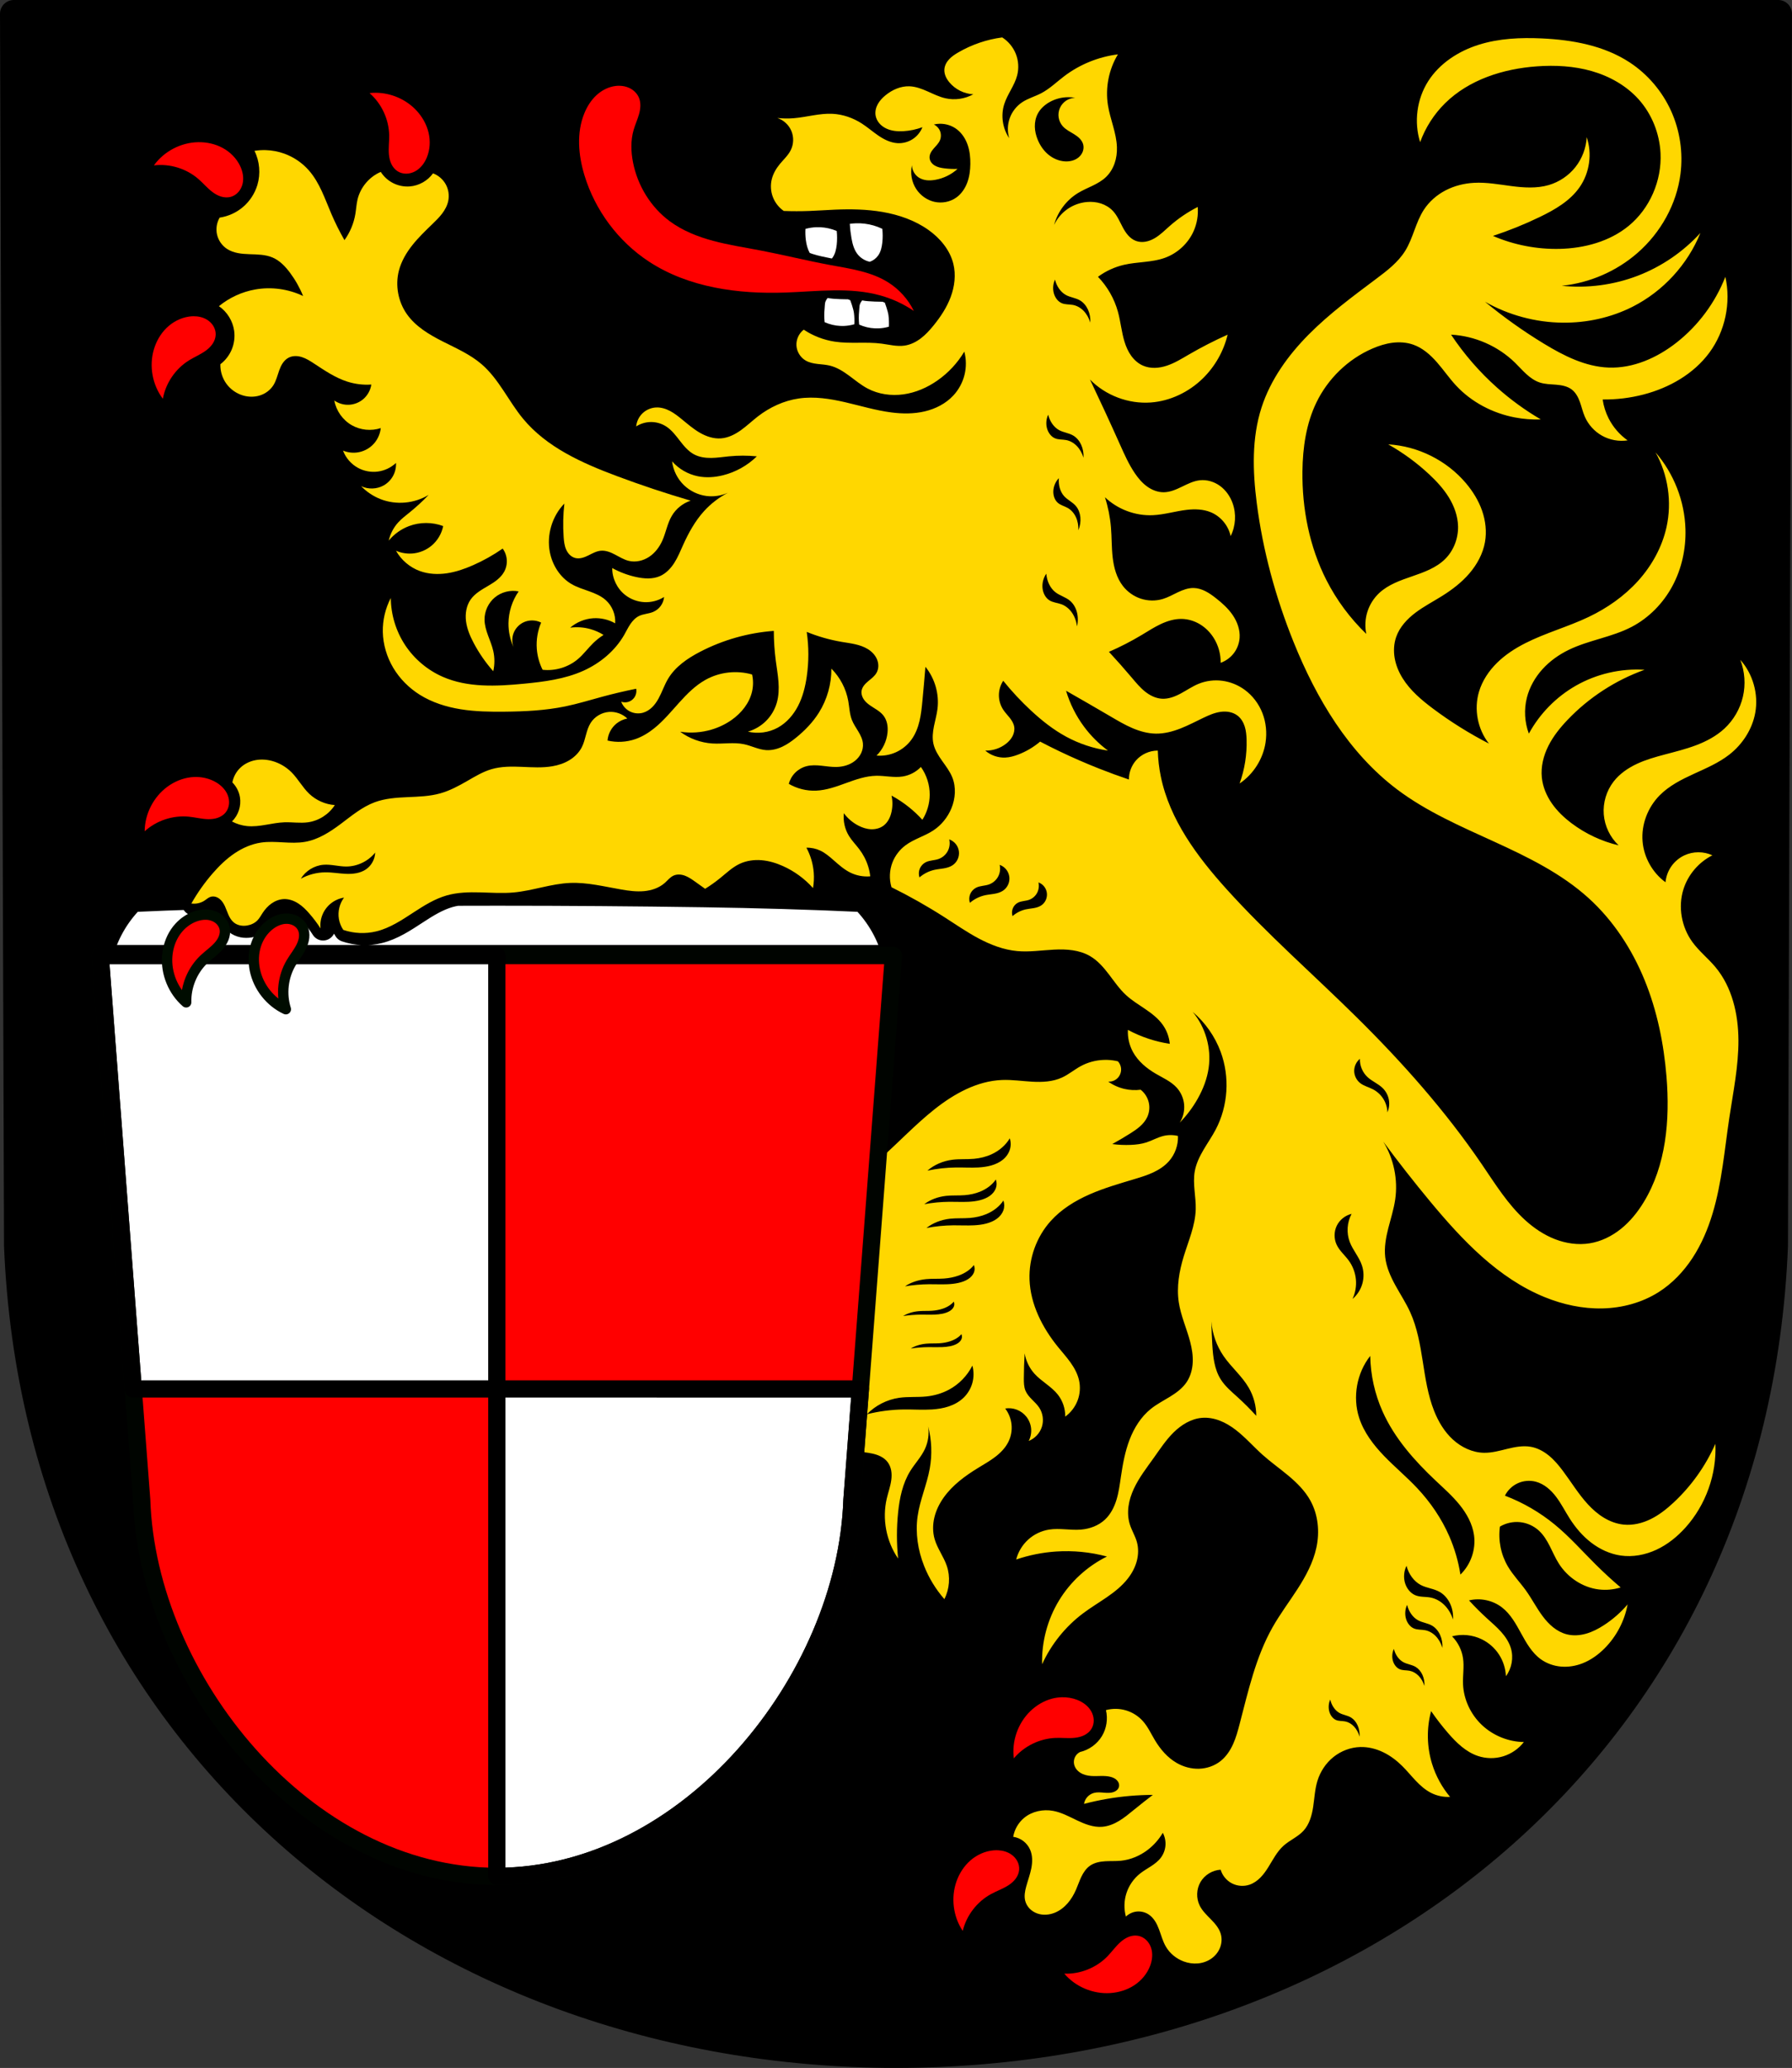
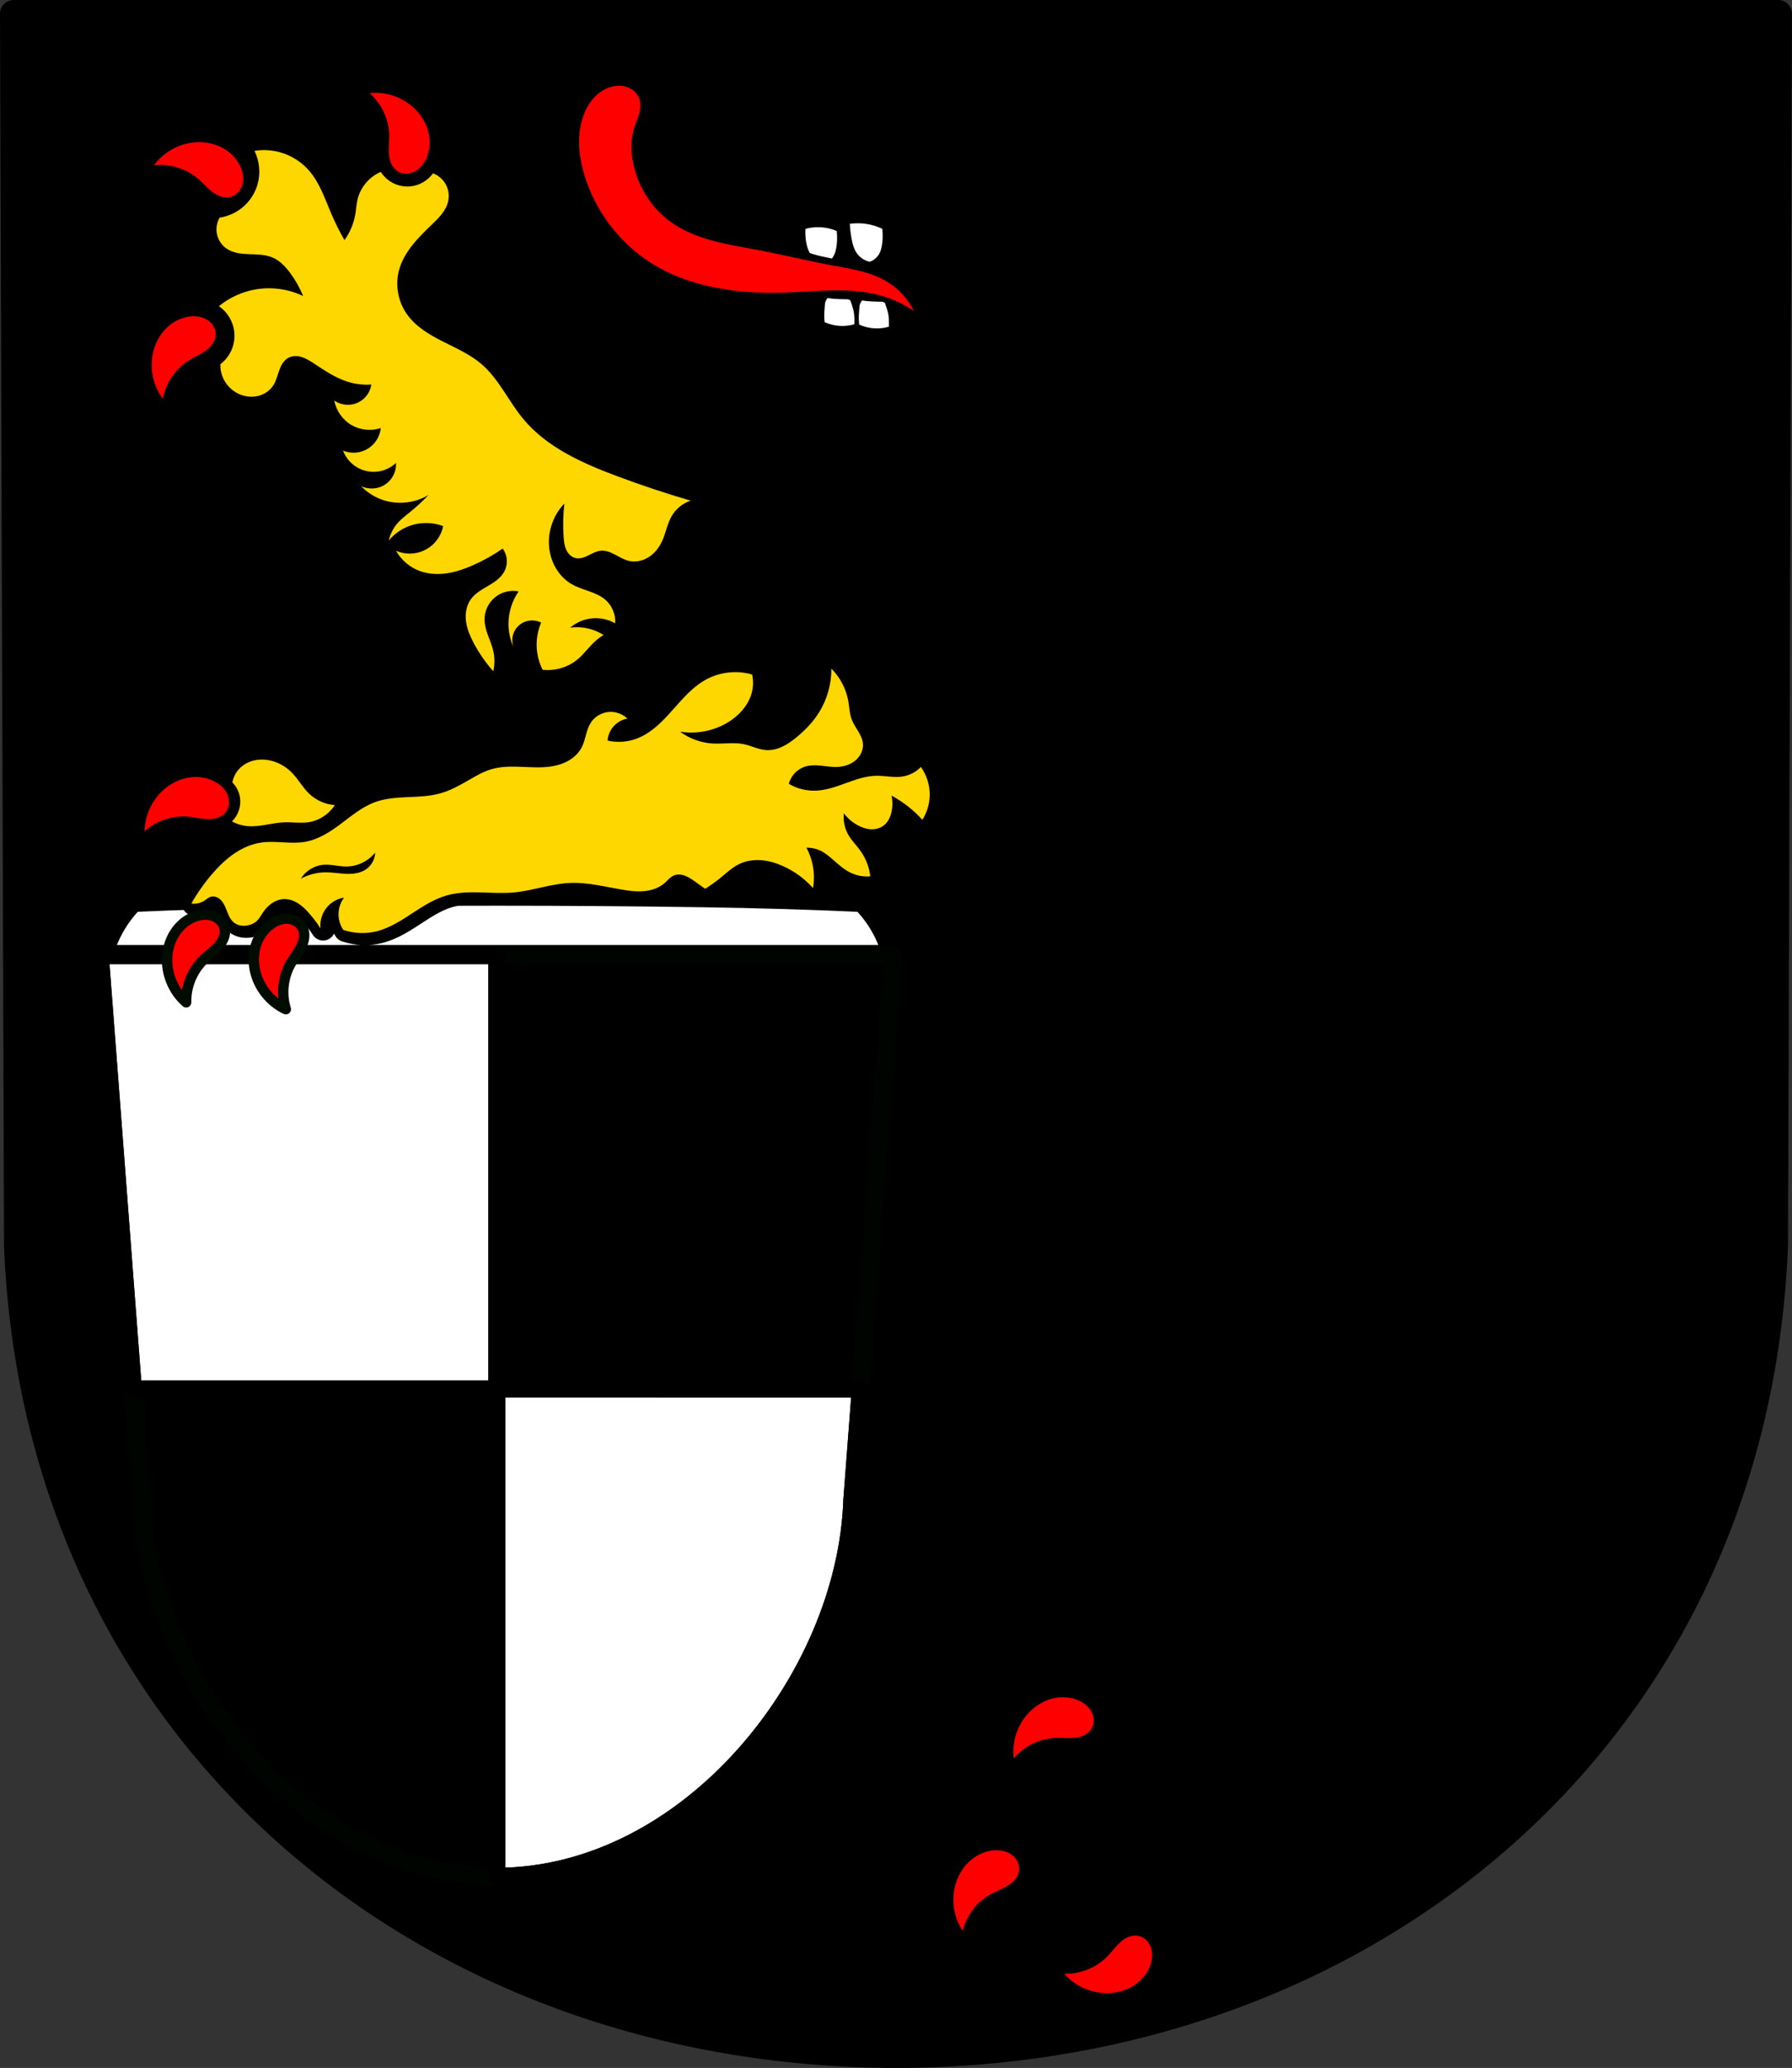
<svg xmlns="http://www.w3.org/2000/svg" xmlns:ns1="http://www.inkscape.org/namespaces/inkscape" xmlns:ns2="http://sodipodi.sourceforge.net/DTD/sodipodi-0.dtd" width="137.489mm" height="158.658mm" viewBox="0 0 137.489 158.658" version="1.1" id="svg865" ns1:version="0.92.5 (2060ec1f9f, 2020-04-08)" ns2:docname="DEU Lambsheim COA.svg">
  <rect x="0" y="0" width="137.489" height="158.658" fill="#333333" stroke="none" />
  <defs id="defs859">
    <ns1:path-effect effect="spiro" id="path-effect1379" is_visible="true" />
    <ns1:path-effect effect="spiro" id="path-effect1374" is_visible="true" />
    <ns1:path-effect effect="spiro" id="path-effect1280" is_visible="true" />
    <ns1:path-effect effect="spiro" id="path-effect1203" is_visible="true" />
    <ns1:path-effect effect="spiro" id="path-effect1199" is_visible="true" />
    <ns1:path-effect effect="spiro" id="path-effect1195" is_visible="true" />
    <ns1:path-effect effect="spiro" id="path-effect1191" is_visible="true" />
    <ns1:path-effect effect="spiro" id="path-effect1143" is_visible="true" />
    <ns1:path-effect effect="spiro" id="path-effect1034" is_visible="true" />
    <ns1:path-effect effect="spiro" id="path-effect1029" is_visible="true" />
    <ns1:path-effect effect="spiro" id="path-effect1024" is_visible="true" />
    <ns1:path-effect effect="spiro" id="path-effect993" is_visible="true" />
    <ns1:path-effect effect="spiro" id="path-effect953" is_visible="true" />
    <ns1:path-effect effect="spiro" id="path-effect949" is_visible="true" />
    <ns1:path-effect effect="spiro" id="path-effect1098" is_visible="true" />
    <ns1:path-effect effect="spiro" id="path-effect1094" is_visible="true" />
    <ns1:path-effect effect="spiro" id="path-effect1078" is_visible="true" />
    <ns1:path-effect effect="spiro" id="path-effect969" is_visible="true" />
    <ns1:path-effect effect="spiro" id="path-effect965" is_visible="true" />
    <ns1:path-effect effect="spiro" id="path-effect923" is_visible="true" />
    <ns1:path-effect effect="spiro" id="path-effect1801" is_visible="true" />
    <ns1:path-effect effect="spiro" id="path-effect1018" is_visible="true" />
    <ns1:path-effect effect="spiro" id="path-effect3839" is_visible="true" />
    <ns1:path-effect effect="spiro" id="path-effect3817" is_visible="true" />
    <ns1:path-effect effect="spiro" id="path-effect3777" is_visible="true" />
    <ns1:path-effect effect="spiro" id="path-effect3728" is_visible="true" />
    <ns1:path-effect effect="spiro" id="path-effect3644" is_visible="true" />
    <ns1:path-effect effect="spiro" id="path-effect3636" is_visible="true" />
    <ns1:path-effect effect="spiro" id="path-effect3544" is_visible="true" />
    <ns1:path-effect effect="spiro" id="path-effect3466" is_visible="true" />
    <ns1:path-effect effect="spiro" id="path-effect3544-2" is_visible="true" />
    <ns1:path-effect effect="spiro" id="path-effect3644-8" is_visible="true" />
    <ns1:path-effect effect="spiro" id="path-effect3644-3" is_visible="true" />
    <ns1:path-effect effect="spiro" id="path-effect3636-0" is_visible="true" />
    <ns1:path-effect effect="spiro" id="path-effect1727-0-1" is_visible="true" />
    <ns1:path-effect effect="spiro" id="path-effect1731-8-3" is_visible="true" />
    <ns1:path-effect effect="spiro" id="path-effect1727-3" is_visible="true" />
    <ns1:path-effect effect="spiro" id="path-effect1731-7" is_visible="true" />
    <ns1:path-effect effect="spiro" id="path-effect841-8" is_visible="true" />
    <ns1:path-effect effect="spiro" id="path-effect3728-1" is_visible="true" />
    <ns1:path-effect effect="spiro" id="path-effect3777-8" is_visible="true" />
    <ns1:path-effect effect="spiro" id="path-effect3817-1" is_visible="true" />
    <ns1:path-effect effect="spiro" id="path-effect3728-7" is_visible="true" />
    <ns1:path-effect effect="spiro" id="path-effect3728-7-6" is_visible="true" />
    <ns1:path-effect effect="spiro" id="path-effect3728-7-1" is_visible="true" />
    <ns1:path-effect effect="spiro" id="path-effect3728-7-3" is_visible="true" />
    <ns1:path-effect effect="spiro" id="path-effect3728-7-30" is_visible="true" />
    <ns1:path-effect effect="spiro" id="path-effect3728-7-68" is_visible="true" />
    <ns1:path-effect effect="spiro" id="path-effect1018-4" is_visible="true" />
    <ns1:path-effect effect="spiro" id="path-effect1801-6" is_visible="true" />
    <ns1:path-effect effect="spiro" id="path-effect923-2" is_visible="true" />
    <ns1:path-effect effect="spiro" id="path-effect1098-6" is_visible="true" />
    <ns1:path-effect effect="spiro" id="path-effect1098-6-6" is_visible="true" />
    <ns1:path-effect effect="spiro" id="path-effect1098-6-2" is_visible="true" />
    <ns1:path-effect effect="spiro" id="path-effect1098-6-0" is_visible="true" />
    <ns1:path-effect effect="spiro" id="path-effect1098-6-63" is_visible="true" />
    <ns1:path-effect effect="spiro" id="path-effect1098-6-63-4" is_visible="true" />
    <ns1:path-effect effect="spiro" id="path-effect993-0" is_visible="true" />
    <ns1:path-effect effect="spiro" id="path-effect993-09" is_visible="true" />
    <ns1:path-effect effect="spiro" id="path-effect1034-8" is_visible="true" />
    <ns1:path-effect effect="spiro" id="path-effect1034-1" is_visible="true" />
    <ns1:path-effect effect="spiro" id="path-effect1034-1-5" is_visible="true" />
    <ns1:path-effect effect="spiro" id="path-effect1034-1-5-7" is_visible="true" />
    <ns1:path-effect effect="spiro" id="path-effect1034-1-5-1" is_visible="true" />
    <ns1:path-effect effect="spiro" id="path-effect1034-1-5-75" is_visible="true" />
    <ns1:path-effect effect="spiro" id="path-effect1034-1-5-6" is_visible="true" />
    <ns1:path-effect effect="spiro" id="path-effect1034-1-5-65" is_visible="true" />
    <ns1:path-effect effect="spiro" id="path-effect1034-1-5-3" is_visible="true" />
    <ns1:path-effect effect="spiro" id="path-effect1280-3" is_visible="true" />
  </defs>
  <ns2:namedview id="base" pagecolor="#ffffff" bordercolor="#666666" borderopacity="1.0" ns1:pageopacity="0.0" ns1:pageshadow="2" ns1:zoom="1.2243123" ns1:cx="-25.560441" ns1:cy="304.05215" ns1:document-units="mm" ns1:current-layer="layer1" showgrid="false" ns1:window-width="1920" ns1:window-height="1046" ns1:window-x="-11" ns1:window-y="-11" ns1:window-maximized="1" fit-margin-top="0" fit-margin-left="0" fit-margin-right="0" fit-margin-bottom="0" ns1:snap-global="false" ns1:snap-midpoints="true" ns1:snap-smooth-nodes="true" ns1:object-paths="false" />
  <g ns1:label="Ebene 1" ns1:groupmode="layer" id="layer1" transform="translate(8.002,169.42)">
    <path style="fill:#000000;fill-rule:evenodd;stroke:none;stroke-width:2.117;stroke-linecap:round;stroke-linejoin:round;stroke-miterlimit:4;stroke-dasharray:none;stroke-opacity:1" ns1:connector-curvature="0" d="m 128.428,-168.362 -0.309,94.538 c -1.507,37.541 -31.275,61.981 -67.377,62.002 -36.069,-0.046 -65.849,-24.497 -67.377,-62.002 l -0.309,-94.538 h 67.685 z" id="path10563-0-6-2-6-0-8" ns2:nodetypes="ccccccc" />
    <path style="fill:#ffffff;stroke:none;stroke-width:5;stroke-linecap:round;stroke-linejoin:round;stroke-miterlimit:4;stroke-dasharray:none;stroke-opacity:1" d="M 144.072 258.725 C 140.145 258.725 136.217 258.735 132.289 258.746 C 131.549 258.872 130.814 259.03 130.09 259.236 C 126.633 260.22 123.537 262.161 120.527 264.125 C 117.114 266.352 113.651 268.683 109.691 269.648 C 106.55 270.415 103.19 270.266 100.129 269.225 C 99.483 268.269 99.044 267.174 98.854 266.037 C 98.494 263.896 99.045 261.617 100.342 259.875 C 98.948 260.097 97.616 260.688 96.518 261.574 C 95.46 262.427 94.621 263.551 94.104 264.807 C 93.586 266.063 93.391 267.449 93.541 268.799 C 92.582 267.308 91.516 265.887 90.354 264.549 C 89.384 263.433 88.336 262.367 87.094 261.566 C 85.851 260.766 84.395 260.242 82.918 260.299 C 81.643 260.348 80.403 260.83 79.357 261.562 C 78.312 262.295 77.454 263.268 76.756 264.336 C 76.282 265.061 75.871 265.839 75.268 266.461 C 74.482 267.27 73.405 267.765 72.293 267.949 C 71.629 268.06 70.944 268.066 70.285 267.932 C 69.626 267.797 68.992 267.521 68.467 267.102 C 67.754 266.533 67.268 265.729 66.893 264.898 C 66.517 264.068 66.238 263.196 65.855 262.369 C 65.472 261.542 64.969 260.743 64.242 260.193 C 63.899 259.934 63.505 259.741 63.088 259.635 C 62.609 259.648 62.131 259.658 61.652 259.672 C 61.024 259.887 60.523 260.36 59.969 260.727 C 58.855 261.464 57.464 261.772 56.143 261.576 C 56.48 260.982 56.839 260.4 57.199 259.818 C 50.91 260.022 44.622 260.256 38.336 260.547 C 36.094 262.796 34.158 265.352 32.6 268.119 C 31.017 270.931 29.823 273.962 29.064 277.098 L 259.08 277.098 C 258.321 273.962 257.126 270.931 255.543 268.119 C 253.985 265.352 252.051 262.796 249.809 260.547 C 234.445 259.836 219.069 259.399 203.691 259.17 C 183.82 258.873 163.947 258.725 144.072 258.725 z M 61.848 261.609 C 62.187 261.579 62.532 261.624 62.85 261.748 C 63.484 261.996 63.987 262.553 64.172 263.209 C 64.273 263.567 64.281 263.956 64.162 264.309 C 64.043 264.661 63.791 264.975 63.457 265.139 C 63.183 265.273 62.867 265.305 62.562 265.275 C 62.258 265.246 61.964 265.158 61.672 265.066 C 61.317 264.955 60.962 264.836 60.643 264.646 C 60.323 264.457 60.037 264.191 59.885 263.852 C 59.714 263.472 59.726 263.016 59.918 262.646 C 60.11 262.277 60.476 262.003 60.885 261.924 C 61.175 261.746 61.509 261.64 61.848 261.609 z M 84.061 261.688 C 84.22 261.686 84.379 261.693 84.539 261.709 C 85.217 261.776 85.882 262.017 86.416 262.439 C 86.95 262.862 87.346 263.469 87.469 264.139 C 87.572 264.698 87.479 265.297 87.184 265.783 C 86.888 266.27 86.387 266.633 85.826 266.73 C 85.282 266.825 84.726 266.675 84.207 266.484 C 83.688 266.294 83.178 266.059 82.631 265.979 C 81.963 265.88 81.283 266.015 80.609 265.971 C 80.273 265.949 79.935 265.88 79.637 265.723 C 79.339 265.565 79.082 265.312 78.965 264.996 C 78.867 264.731 78.871 264.433 78.953 264.162 C 79.035 263.892 79.191 263.648 79.387 263.443 C 79.777 263.035 80.304 262.792 80.822 262.566 C 81.854 262.118 82.947 261.7 84.061 261.688 z " transform="matrix(0.265,0,0,0.265,-8.002,-169.42)" id="path1278-8-0" />
    <path style="fill:none;stroke:#000000;stroke-width:7;stroke-linecap:round;stroke-linejoin:round;stroke-miterlimit:4;stroke-dasharray:none;stroke-opacity:1" d="M 144.072 258.725 C 140.145 258.725 136.217 258.735 132.289 258.746 C 131.549 258.872 130.814 259.03 130.09 259.236 C 126.633 260.22 123.537 262.161 120.527 264.125 C 117.114 266.352 113.651 268.683 109.691 269.648 C 106.55 270.415 103.19 270.266 100.129 269.225 C 99.483 268.269 99.044 267.174 98.854 266.037 C 98.494 263.896 99.045 261.617 100.342 259.875 C 98.948 260.097 97.616 260.688 96.518 261.574 C 95.46 262.427 94.621 263.551 94.104 264.807 C 93.586 266.063 93.391 267.449 93.541 268.799 C 92.582 267.308 91.516 265.887 90.354 264.549 C 89.384 263.433 88.336 262.367 87.094 261.566 C 85.851 260.766 84.395 260.242 82.918 260.299 C 81.643 260.348 80.403 260.83 79.357 261.562 C 78.312 262.295 77.454 263.268 76.756 264.336 C 76.282 265.061 75.871 265.839 75.268 266.461 C 74.482 267.27 73.405 267.765 72.293 267.949 C 71.629 268.06 70.944 268.066 70.285 267.932 C 69.626 267.797 68.992 267.521 68.467 267.102 C 67.754 266.533 67.268 265.729 66.893 264.898 C 66.517 264.068 66.238 263.196 65.855 262.369 C 65.472 261.542 64.969 260.743 64.242 260.193 C 63.899 259.934 63.505 259.741 63.088 259.635 C 62.609 259.648 62.131 259.658 61.652 259.672 C 61.024 259.887 60.523 260.36 59.969 260.727 C 58.855 261.464 57.464 261.772 56.143 261.576 C 56.48 260.982 56.839 260.4 57.199 259.818 C 50.91 260.022 44.622 260.256 38.336 260.547 C 36.094 262.796 34.158 265.352 32.6 268.119 C 31.017 270.931 29.823 273.962 29.064 277.098 L 259.08 277.098 C 258.321 273.962 257.126 270.931 255.543 268.119 C 253.985 265.352 252.051 262.796 249.809 260.547 C 234.445 259.836 219.069 259.399 203.691 259.17 C 183.82 258.873 163.947 258.725 144.072 258.725 z " transform="matrix(0.265,0,0,0.265,-8.002,-169.42)" id="path1278-8" />
-     <path style="fill:#ffd700;fill-opacity:1;stroke:none;stroke-width:1px;stroke-linecap:butt;stroke-linejoin:miter;stroke-opacity:1" d="M 290.166 10.834 C 285.7 11.421 281.355 12.903 277.461 15.166 C 276.506 15.721 275.565 16.332 274.811 17.139 C 274.056 17.946 273.494 18.972 273.418 20.074 C 273.371 20.76 273.511 21.452 273.775 22.086 C 274.039 22.72 274.423 23.301 274.861 23.83 C 276.557 25.878 279.137 27.167 281.793 27.295 C 279.36 28.648 276.422 29.066 273.707 28.449 C 271.917 28.042 270.256 27.213 268.578 26.469 C 266.9 25.724 265.145 25.05 263.311 24.984 C 260.79 24.894 258.329 25.985 256.379 27.584 C 255.508 28.298 254.713 29.126 254.164 30.109 C 253.615 31.093 253.326 32.245 253.492 33.359 C 253.618 34.204 254.002 35 254.549 35.656 C 255.095 36.312 255.8 36.828 256.57 37.197 C 258.11 37.935 259.874 38.079 261.578 37.979 C 263.451 37.869 265.306 37.478 267.064 36.824 C 266.506 38.245 265.489 39.482 264.203 40.305 C 262.917 41.128 261.37 41.534 259.846 41.445 C 257.848 41.33 255.982 40.398 254.326 39.273 C 252.671 38.149 251.162 36.815 249.477 35.736 C 246.96 34.126 244.046 33.107 241.062 32.951 C 237.287 32.754 233.58 33.916 229.812 34.225 C 228.232 34.354 226.637 34.332 225.061 34.16 C 226.87 34.756 228.395 36.168 229.129 37.926 C 229.863 39.684 229.794 41.759 228.945 43.465 C 228.18 45.004 226.861 46.18 225.77 47.508 C 224.722 48.782 223.864 50.241 223.459 51.84 C 223.029 53.537 223.132 55.363 223.746 57.002 C 224.361 58.641 225.484 60.084 226.924 61.08 C 229.39 61.171 231.86 61.171 234.326 61.08 C 236.804 60.988 239.278 60.806 241.756 60.701 C 246.352 60.507 250.98 60.587 255.514 61.369 C 260.239 62.185 264.886 63.792 268.797 66.566 C 272.182 68.968 275.025 72.355 276.016 76.385 C 276.792 79.544 276.385 82.919 275.254 85.969 C 274.123 89.018 272.297 91.769 270.24 94.289 C 269.142 95.634 267.965 96.931 266.58 97.979 C 265.195 99.026 263.587 99.82 261.867 100.064 C 259.658 100.378 257.437 99.778 255.225 99.488 C 250.73 98.899 246.133 99.595 241.652 98.91 C 238.464 98.423 235.384 97.232 232.699 95.445 C 231.294 96.516 230.476 98.313 230.59 100.076 C 230.704 101.839 231.746 103.515 233.277 104.396 C 234.307 104.989 235.501 105.226 236.68 105.367 C 237.859 105.509 239.054 105.566 240.209 105.842 C 242.301 106.341 244.158 107.528 245.889 108.805 C 247.619 110.082 249.281 111.476 251.182 112.482 C 254.335 114.152 258.041 114.666 261.574 114.174 C 265.108 113.681 268.471 112.214 271.396 110.172 C 274.548 107.973 277.225 105.099 279.193 101.799 C 279.776 104.001 279.791 106.351 279.238 108.561 C 278.686 110.77 277.566 112.835 276.016 114.504 C 273.827 116.86 270.834 118.38 267.703 119.111 C 264.572 119.843 261.303 119.822 258.113 119.414 C 253.598 118.836 249.219 117.502 244.785 116.473 C 240.351 115.443 235.76 114.714 231.256 115.371 C 226.943 116 222.861 117.899 219.416 120.568 C 217.75 121.859 216.223 123.328 214.508 124.553 C 212.792 125.778 210.833 126.768 208.73 126.922 C 206.593 127.078 204.469 126.354 202.613 125.281 C 200.758 124.208 199.126 122.796 197.469 121.436 C 196.378 120.54 195.263 119.658 194.016 118.998 C 192.768 118.338 191.371 117.905 189.961 117.969 C 188.514 118.034 187.099 118.638 186.049 119.635 C 184.999 120.632 184.325 122.016 184.186 123.457 C 185.468 122.631 186.992 122.184 188.518 122.184 C 190.043 122.184 191.567 122.631 192.85 123.457 C 194.463 124.495 195.641 126.067 196.816 127.584 C 197.991 129.101 199.243 130.636 200.934 131.543 C 202.445 132.354 204.203 132.6 205.918 132.58 C 207.633 132.561 209.334 132.286 211.041 132.119 C 213.728 131.856 216.44 131.856 219.127 132.119 C 216.419 134.776 212.991 136.691 209.309 137.605 C 206.952 138.191 204.471 138.369 202.09 137.895 C 199.205 137.32 196.523 135.774 194.582 133.564 C 194.898 136.18 196.144 138.672 198.047 140.494 C 199.811 142.183 202.124 143.288 204.547 143.598 C 206.647 143.866 208.818 143.533 210.748 142.664 C 208.149 144.017 205.789 145.83 203.822 148.002 C 201.23 150.865 199.343 154.298 197.758 157.82 C 196.977 159.556 196.259 161.333 195.238 162.939 C 194.217 164.546 192.854 165.998 191.115 166.773 C 188.967 167.732 186.484 167.564 184.186 167.062 C 181.767 166.534 179.424 165.655 177.254 164.463 C 177.228 167.45 178.658 170.417 181.01 172.26 C 182.586 173.495 184.549 174.229 186.549 174.332 C 188.549 174.434 190.577 173.905 192.271 172.838 C 192.185 173.774 191.839 174.685 191.283 175.443 C 190.727 176.202 189.961 176.804 189.094 177.168 C 187.798 177.711 186.318 177.719 185.051 178.324 C 183.981 178.835 183.142 179.737 182.48 180.721 C 181.818 181.705 181.311 182.782 180.721 183.811 C 178.063 188.442 173.752 192.021 168.881 194.207 C 163.464 196.637 157.463 197.395 151.553 197.961 C 143.673 198.716 135.409 199.123 128.162 195.939 C 123.756 194.004 119.929 190.772 117.283 186.752 C 114.637 182.732 113.182 177.939 113.146 173.127 C 111.57 176.137 110.768 179.548 110.836 182.945 C 110.91 186.609 111.996 190.237 113.875 193.383 C 115.754 196.528 118.418 199.19 121.521 201.139 C 125.105 203.389 129.228 204.679 133.406 205.35 C 137.585 206.02 141.835 206.09 146.066 206.047 C 151.97 205.987 157.9 205.703 163.682 204.512 C 167.288 203.768 170.813 202.678 174.367 201.717 C 177.613 200.839 180.888 200.068 184.186 199.406 C 184.364 200.302 184.149 201.268 183.607 202.004 C 183.192 202.569 182.592 202.997 181.922 203.203 C 181.252 203.409 180.515 203.394 179.854 203.16 C 180.312 204.378 181.244 205.41 182.408 205.992 C 183.572 206.574 184.957 206.7 186.207 206.336 C 187.213 206.043 188.115 205.449 188.859 204.711 C 189.603 203.973 190.196 203.096 190.697 202.176 C 191.7 200.336 192.352 198.317 193.426 196.518 C 195.519 193.011 199.046 190.605 202.668 188.721 C 209.282 185.28 216.601 183.202 224.037 182.656 C 224.045 185.552 224.237 188.449 224.613 191.32 C 224.878 193.341 225.235 195.352 225.383 197.385 C 225.531 199.418 225.465 201.49 224.902 203.449 C 224.333 205.43 223.254 207.26 221.797 208.717 C 220.34 210.174 218.51 211.253 216.529 211.822 C 219.427 212.523 222.579 212.103 225.191 210.668 C 227.758 209.257 229.749 206.934 231.086 204.328 C 232.423 201.722 233.142 198.837 233.566 195.939 C 234.196 191.638 234.196 187.246 233.566 182.945 C 236.816 184.274 240.213 185.245 243.674 185.834 C 246.303 186.281 249.067 186.543 251.322 187.967 C 252.45 188.679 253.418 189.688 253.924 190.922 C 254.177 191.539 254.312 192.207 254.295 192.873 C 254.278 193.54 254.107 194.203 253.781 194.785 C 253.22 195.787 252.252 196.478 251.373 197.217 C 250.934 197.586 250.508 197.977 250.16 198.434 C 249.812 198.89 249.543 199.416 249.449 199.982 C 249.311 200.813 249.563 201.677 250.018 202.387 C 250.472 203.096 251.115 203.667 251.801 204.156 C 252.486 204.646 253.221 205.063 253.92 205.533 C 254.619 206.003 255.291 206.534 255.803 207.203 C 256.326 207.887 256.667 208.699 256.846 209.541 C 257.024 210.383 257.042 211.255 256.957 212.111 C 256.71 214.603 255.566 216.998 253.781 218.754 C 255.711 218.919 257.68 218.577 259.441 217.771 C 261.203 216.966 262.751 215.7 263.889 214.133 C 265.049 212.534 265.772 210.652 266.227 208.73 C 266.681 206.809 266.877 204.837 267.064 202.871 C 267.376 199.6 267.666 196.328 267.932 193.053 C 270.671 196.425 271.963 200.933 271.424 205.244 C 271.213 206.929 270.739 208.569 270.406 210.234 C 270.073 211.899 269.881 213.63 270.24 215.289 C 270.639 217.132 271.687 218.761 272.777 220.299 C 273.868 221.837 275.035 223.354 275.729 225.107 C 276.854 227.954 276.613 231.232 275.439 234.059 C 274.375 236.623 272.554 238.878 270.24 240.412 C 267.688 242.104 264.605 242.907 262.154 244.744 C 260.485 245.996 259.162 247.71 258.4 249.652 C 257.505 251.937 257.401 254.524 258.111 256.873 C 263.367 259.476 268.481 262.369 273.418 265.535 C 276.715 267.65 279.942 269.891 283.402 271.727 C 286.863 273.562 290.597 274.993 294.498 275.354 C 298.053 275.682 301.622 275.115 305.188 274.934 C 308.753 274.752 312.492 275.005 315.578 276.799 C 317.799 278.09 319.516 280.085 321.074 282.127 C 322.632 284.169 324.091 286.314 325.975 288.061 C 327.663 289.627 329.647 290.831 331.553 292.125 C 333.458 293.419 335.33 294.842 336.66 296.723 C 337.799 298.332 338.504 300.247 338.682 302.211 C 336.625 301.899 334.594 301.414 332.617 300.766 C 330.525 300.079 328.493 299.21 326.553 298.168 C 326.443 300.364 326.948 302.588 327.996 304.521 C 329.475 307.249 331.958 309.312 334.639 310.873 C 336.748 312.102 339.068 313.104 340.703 314.916 C 341.919 316.264 342.679 318.015 342.834 319.824 C 342.989 321.633 342.537 323.488 341.568 325.023 C 343.592 322.952 345.346 320.617 346.768 318.094 C 348.331 315.319 349.5 312.295 349.943 309.141 C 350.746 303.424 349.024 297.398 345.322 292.969 C 348.943 296.045 351.757 300.066 353.408 304.521 C 356.102 311.788 355.577 320.189 351.965 327.045 C 350.905 329.056 349.6 330.928 348.449 332.889 C 347.298 334.849 346.29 336.934 345.9 339.174 C 345.271 342.788 346.295 346.48 346.189 350.146 C 346.054 354.831 344.097 359.239 342.725 363.721 C 341.41 368.015 340.614 372.562 341.279 377.004 C 341.871 380.957 343.586 384.645 344.59 388.514 C 345.092 390.448 345.417 392.445 345.322 394.441 C 345.227 396.438 344.694 398.44 343.59 400.105 C 342.384 401.924 340.573 403.25 338.713 404.391 C 336.853 405.532 334.896 406.536 333.195 407.902 C 330.338 410.198 328.335 413.427 327.027 416.852 C 325.72 420.276 325.065 423.912 324.531 427.539 C 324.203 429.769 323.916 432.017 323.262 434.174 C 322.607 436.331 321.556 438.417 319.91 439.957 C 318.048 441.699 315.522 442.634 312.98 442.846 C 309.906 443.102 306.786 442.367 303.738 442.846 C 301.493 443.199 299.359 444.221 297.678 445.75 C 295.996 447.279 294.774 449.307 294.209 451.508 C 297.937 450.239 301.831 449.46 305.76 449.197 C 310.704 448.867 315.703 449.358 320.488 450.643 C 314.796 453.461 309.929 457.922 306.627 463.348 C 303.267 468.868 301.539 475.37 301.717 481.83 C 304.359 476.04 308.47 470.926 313.557 467.102 C 317.962 463.79 323.17 461.345 326.553 456.994 C 327.713 455.502 328.63 453.807 329.119 451.98 C 329.608 450.154 329.656 448.195 329.139 446.377 C 328.649 444.655 327.675 443.106 327.131 441.4 C 326.59 439.703 326.491 437.881 326.727 436.115 C 326.962 434.349 327.526 432.636 328.275 431.02 C 329.775 427.787 331.994 424.956 334.061 422.053 C 335.865 419.518 337.579 416.889 339.795 414.705 C 342.011 412.521 344.823 410.782 347.922 410.502 C 349.689 410.342 351.481 410.665 353.139 411.299 C 354.796 411.933 356.326 412.872 357.734 413.951 C 360.551 416.11 362.892 418.819 365.537 421.186 C 367.937 423.333 370.58 425.194 373.049 427.262 C 375.518 429.33 377.845 431.649 379.398 434.471 C 381.645 438.553 382.108 443.487 381.131 448.043 C 380.204 452.364 378.064 456.33 375.67 460.045 C 373.276 463.76 370.599 467.296 368.426 471.145 C 363.56 479.759 361.399 489.585 358.896 499.156 C 358.381 501.129 357.844 503.107 357.004 504.965 C 356.164 506.822 355.001 508.569 353.408 509.842 C 351.649 511.247 349.411 512.016 347.16 512.086 C 344.91 512.156 342.656 511.538 340.703 510.418 C 338.016 508.877 335.937 506.438 334.35 503.777 C 333.239 501.916 332.329 499.905 330.885 498.289 C 329.582 496.831 327.867 495.745 325.992 495.188 C 324.117 494.63 322.087 494.604 320.199 495.113 C 320.804 497.639 320.381 500.394 319.045 502.621 C 317.661 504.928 315.313 506.636 312.691 507.242 C 312.072 507.551 311.556 508.066 311.246 508.686 C 310.936 509.305 310.834 510.026 310.959 510.707 C 311.056 511.238 311.286 511.741 311.607 512.174 C 311.929 512.607 312.34 512.969 312.797 513.256 C 313.711 513.829 314.792 514.088 315.867 514.172 C 317.795 514.322 319.78 513.942 321.643 514.461 C 322.302 514.645 322.947 514.951 323.41 515.455 C 323.642 515.707 323.826 516.008 323.926 516.336 C 324.026 516.663 324.041 517.019 323.953 517.35 C 323.862 517.691 323.663 517.999 323.406 518.242 C 323.15 518.485 322.839 518.665 322.51 518.793 C 321.604 519.144 320.599 519.097 319.631 519.018 C 318.663 518.938 317.673 518.833 316.734 519.082 C 316.003 519.276 315.331 519.684 314.822 520.244 C 314.313 520.804 313.969 521.512 313.846 522.258 C 316.038 521.682 318.255 521.2 320.488 520.814 C 324.873 520.057 329.322 519.671 333.771 519.66 C 331.919 521.074 330.091 522.517 328.285 523.99 C 326.911 525.112 325.544 526.255 324.025 527.172 C 322.507 528.088 320.815 528.777 319.045 528.9 C 316.547 529.075 314.114 528.122 311.854 527.045 C 309.593 525.968 307.357 524.733 304.895 524.279 C 301.979 523.742 298.805 524.412 296.52 526.301 C 294.856 527.676 293.708 529.662 293.344 531.789 C 294.409 531.941 295.432 532.37 296.287 533.023 C 297.142 533.677 297.826 534.555 298.252 535.543 C 298.977 537.224 298.937 539.145 298.582 540.941 C 298.227 542.737 297.574 544.459 297.098 546.227 C 296.742 547.545 296.485 548.943 296.809 550.27 C 297.018 551.128 297.47 551.924 298.082 552.562 C 298.694 553.201 299.463 553.682 300.295 553.98 C 301.96 554.577 303.842 554.419 305.473 553.734 C 306.889 553.14 308.128 552.167 309.135 551.006 C 310.141 549.845 310.919 548.501 311.535 547.094 C 312.079 545.85 312.501 544.554 313.092 543.332 C 313.683 542.11 314.467 540.941 315.578 540.162 C 316.834 539.282 318.403 538.968 319.934 538.871 C 321.464 538.774 323.005 538.872 324.531 538.719 C 327.36 538.435 330.074 537.275 332.328 535.543 C 334.07 534.205 335.55 532.527 336.66 530.633 C 337.258 531.759 337.525 533.056 337.424 534.326 C 337.322 535.597 336.851 536.835 336.082 537.852 C 335.312 538.87 334.269 539.649 333.199 540.346 C 332.129 541.042 331.014 541.674 330.018 542.473 C 328.221 543.914 326.856 545.888 326.143 548.078 C 325.429 550.268 325.371 552.668 325.975 554.891 C 326.838 554.054 327.995 553.526 329.193 553.422 C 330.391 553.318 331.622 553.637 332.617 554.312 C 333.35 554.81 333.948 555.487 334.426 556.232 C 334.903 556.978 335.263 557.792 335.574 558.621 C 336.197 560.279 336.639 562.02 337.525 563.553 C 338.677 565.545 340.564 567.092 342.725 567.885 C 344.025 568.362 345.428 568.574 346.809 568.451 C 348.189 568.328 349.543 567.866 350.682 567.076 C 351.82 566.287 352.736 565.167 353.238 563.875 C 353.74 562.583 353.818 561.123 353.408 559.799 C 352.907 558.177 351.734 556.858 350.547 555.645 C 349.359 554.431 348.099 553.234 347.344 551.713 C 346.287 549.586 346.376 546.932 347.572 544.881 C 348.769 542.83 351.037 541.445 353.408 541.318 C 353.904 543.003 355.11 544.465 356.67 545.271 C 358.23 546.078 360.122 546.22 361.783 545.65 C 362.981 545.24 364.042 544.484 364.932 543.582 C 365.821 542.681 366.55 541.633 367.221 540.559 C 368.561 538.409 369.719 536.081 371.602 534.387 C 373.394 532.773 375.745 531.83 377.377 530.055 C 379.093 528.188 379.812 525.62 380.193 523.113 C 380.575 520.607 380.68 518.042 381.42 515.617 C 382.242 512.922 383.861 510.465 386.057 508.699 C 388.252 506.933 391.021 505.876 393.838 505.799 C 396.118 505.736 398.392 506.305 400.447 507.293 C 402.503 508.281 404.346 509.681 405.967 511.285 C 407.33 512.634 408.54 514.128 409.859 515.52 C 411.179 516.911 412.629 518.215 414.34 519.082 C 416.026 519.936 417.94 520.338 419.828 520.236 C 417.488 517.446 415.708 514.186 414.629 510.707 C 413.097 505.768 412.995 500.395 414.34 495.402 C 415.858 497.608 417.499 499.73 419.25 501.756 C 421.66 504.543 424.419 507.232 427.914 508.396 C 430.255 509.176 432.838 509.211 435.199 508.492 C 437.56 507.774 439.687 506.305 441.197 504.354 C 436.735 504.291 432.318 502.504 429.068 499.445 C 425.821 496.388 423.765 492.062 423.582 487.605 C 423.48 485.102 423.945 482.577 423.582 480.098 C 423.234 477.715 422.101 475.453 420.404 473.744 C 423.265 473.001 426.389 473.319 429.041 474.623 C 431.041 475.606 432.769 477.137 433.986 479.004 C 435.203 480.871 435.905 483.068 435.998 485.295 C 437.698 483.021 438.251 479.931 437.443 477.209 C 436.91 475.412 435.836 473.817 434.584 472.422 C 433.332 471.027 431.897 469.81 430.512 468.547 C 428.7 466.896 426.966 465.159 425.314 463.348 C 428.577 462.552 432.185 463.317 434.844 465.369 C 437.341 467.296 438.904 470.161 440.418 472.928 C 441.932 475.695 443.547 478.541 446.105 480.387 C 447.823 481.626 449.9 482.342 452.012 482.514 C 454.123 482.685 456.265 482.32 458.234 481.541 C 460.635 480.591 462.769 479.041 464.588 477.209 C 468.006 473.766 470.354 469.276 471.23 464.504 C 469.235 466.851 466.89 468.9 464.299 470.566 C 462.712 471.587 461.02 472.47 459.205 472.984 C 457.39 473.499 455.443 473.632 453.615 473.166 C 452.177 472.799 450.845 472.07 449.684 471.146 C 448.522 470.223 447.523 469.107 446.635 467.918 C 444.857 465.541 443.508 462.871 441.775 460.461 C 440.089 458.114 438.044 456.019 436.576 453.529 C 434.545 450.082 433.716 445.942 434.266 441.979 C 436.004 440.947 438.077 440.489 440.088 440.695 C 442.099 440.902 444.037 441.77 445.529 443.133 C 446.908 444.392 447.882 446.028 448.727 447.693 C 449.571 449.359 450.308 451.086 451.305 452.664 C 453.839 456.676 458.146 459.587 462.855 460.172 C 464.982 460.436 467.165 460.237 469.209 459.594 C 466.717 457.475 464.307 455.258 461.988 452.951 C 458.077 449.061 454.41 444.904 450.148 441.4 C 445.831 437.852 440.935 435.01 435.711 433.025 C 436.504 431.441 437.854 430.143 439.469 429.414 C 441.083 428.685 442.949 428.531 444.662 428.984 C 447.064 429.62 449.031 431.372 450.529 433.354 C 452.028 435.335 453.144 437.574 454.48 439.668 C 456.164 442.305 458.22 444.728 460.703 446.631 C 463.187 448.533 466.113 449.903 469.209 450.354 C 472.72 450.865 476.353 450.174 479.57 448.678 C 482.788 447.181 485.605 444.905 487.979 442.268 C 493.87 435.721 497.054 426.807 496.643 418.01 C 493.808 424.431 489.653 430.266 484.514 435.047 C 482.528 436.894 480.376 438.599 477.943 439.799 C 475.511 440.998 472.773 441.675 470.074 441.4 C 468.059 441.195 466.117 440.465 464.381 439.42 C 462.645 438.375 461.109 437.023 459.736 435.533 C 456.99 432.554 454.892 429.047 452.459 425.807 C 451.275 424.229 449.999 422.704 448.475 421.451 C 446.951 420.199 445.16 419.225 443.219 418.877 C 440.96 418.472 438.641 418.926 436.412 419.469 C 434.183 420.011 431.941 420.649 429.646 420.609 C 426.312 420.552 423.101 419.028 420.643 416.775 C 418.184 414.522 416.433 411.581 415.207 408.48 C 413.399 403.908 412.683 398.992 411.92 394.135 C 411.156 389.278 410.314 384.365 408.277 379.891 C 407.065 377.227 405.451 374.77 404.039 372.207 C 402.627 369.644 401.398 366.914 401.057 364.008 C 400.724 361.18 401.249 358.32 401.951 355.561 C 402.653 352.801 403.537 350.078 403.945 347.26 C 404.78 341.502 403.529 335.464 400.479 330.51 C 404.839 336.411 409.367 342.191 414.053 347.838 C 423.359 359.052 433.76 370.079 447.262 375.561 C 452.547 377.706 458.238 378.942 463.941 378.814 C 469.645 378.687 475.358 377.16 480.182 374.115 C 484.16 371.604 487.47 368.11 490.043 364.172 C 492.616 360.234 494.469 355.856 495.826 351.352 C 498.54 342.343 499.288 332.884 500.686 323.58 C 501.806 316.119 503.358 308.671 503.318 301.127 C 503.279 293.583 501.482 285.762 496.643 279.975 C 494.543 277.464 491.929 275.4 490 272.756 C 486.836 268.418 485.783 262.568 487.4 257.449 C 488.732 253.236 491.825 249.61 495.775 247.631 C 493.253 246.455 490.212 246.455 487.689 247.631 C 486.182 248.334 484.863 249.439 483.906 250.799 C 482.949 252.159 482.356 253.771 482.203 255.428 C 478.432 252.678 475.941 248.24 475.561 243.588 C 475.164 238.735 477.057 233.777 480.471 230.305 C 483.221 227.507 486.805 225.702 490.369 224.064 C 493.934 222.427 497.595 220.881 500.686 218.465 C 504.516 215.47 507.337 211.122 508.193 206.336 C 509.16 200.934 507.515 195.125 503.861 191.031 C 505.166 194.408 505.433 198.179 504.615 201.705 C 503.798 205.232 501.9 208.499 499.242 210.957 C 496.906 213.117 494.037 214.632 491.062 215.76 C 488.088 216.888 484.989 217.648 481.914 218.465 C 479.179 219.191 476.442 219.969 473.881 221.172 C 471.32 222.375 468.924 224.028 467.188 226.262 C 465.107 228.938 464.066 232.404 464.33 235.783 C 464.594 239.163 466.16 242.424 468.631 244.744 C 463.734 243.59 459.082 241.411 455.059 238.391 C 452.883 236.757 450.876 234.865 449.32 232.633 C 447.764 230.401 446.669 227.814 446.395 225.107 C 446.076 221.965 446.877 218.775 448.293 215.951 C 449.709 213.128 451.719 210.64 453.902 208.357 C 460.065 201.913 467.744 196.926 476.139 193.918 C 469.237 193.476 462.216 195.105 456.213 198.539 C 450.528 201.791 445.772 206.648 442.641 212.4 C 441.407 209.099 441.202 205.421 442.062 202.004 C 442.836 198.93 444.452 196.093 446.58 193.744 C 448.709 191.396 451.34 189.528 454.191 188.143 C 460.006 185.318 466.653 184.492 472.385 181.502 C 477.418 178.876 481.554 174.626 484.23 169.619 C 486.907 164.613 488.141 158.876 487.979 153.201 C 487.746 145.092 484.632 137.094 479.316 130.965 C 482.955 137.478 484.107 145.34 482.492 152.623 C 481.207 158.417 478.233 163.779 474.256 168.184 C 470.279 172.588 465.322 176.056 459.967 178.613 C 453.973 181.476 447.486 183.225 441.566 186.238 C 438.607 187.745 435.786 189.575 433.42 191.906 C 431.054 194.237 429.15 197.089 428.201 200.271 C 426.688 205.349 427.801 211.135 431.09 215.289 C 425.43 212.379 420.014 208.994 414.918 205.182 C 411.57 202.677 408.304 199.922 406.094 196.373 C 404.989 194.598 404.163 192.635 403.799 190.576 C 403.435 188.518 403.542 186.361 404.234 184.389 C 405.238 181.529 407.4 179.207 409.82 177.383 C 412.241 175.559 414.948 174.157 417.518 172.549 C 420.419 170.733 423.172 168.63 425.404 166.035 C 427.636 163.44 429.335 160.325 429.936 156.955 C 430.476 153.921 430.11 150.759 429.096 147.85 C 428.081 144.94 426.432 142.275 424.447 139.918 C 418.887 133.316 410.541 129.141 401.924 128.654 C 406.196 131.058 410.18 133.974 413.764 137.318 C 415.916 139.327 417.939 141.508 419.479 144.018 C 421.018 146.527 422.061 149.391 422.139 152.334 C 422.232 155.844 420.88 159.397 418.383 161.865 C 415.82 164.398 412.302 165.668 408.895 166.84 C 405.487 168.012 401.958 169.225 399.324 171.684 C 397.743 173.16 396.55 175.049 395.896 177.111 C 395.243 179.174 395.128 181.405 395.57 183.523 C 390.887 179.018 386.965 173.723 384.02 167.93 C 379.103 158.26 376.964 147.301 377.088 136.453 C 377.166 129.621 378.157 122.679 381.131 116.527 C 384.46 109.641 390.286 103.977 397.303 100.934 C 399.165 100.126 401.117 99.495 403.131 99.238 C 405.145 98.982 407.226 99.108 409.143 99.777 C 411.878 100.732 414.13 102.726 416.039 104.906 C 417.948 107.086 419.589 109.494 421.561 111.617 C 426.031 116.432 432.144 119.627 438.598 120.857 C 441.068 121.329 443.592 121.523 446.105 121.436 C 441.579 118.785 437.316 115.685 433.4 112.195 C 428.344 107.688 423.868 102.531 420.117 96.891 C 426.979 97.252 433.675 100.18 438.598 104.975 C 439.713 106.061 440.74 107.238 441.891 108.287 C 443.041 109.336 444.338 110.269 445.818 110.752 C 447.335 111.247 448.959 111.248 450.549 111.379 C 452.139 111.51 453.791 111.805 455.059 112.773 C 456.223 113.662 456.932 115.023 457.426 116.402 C 457.92 117.781 458.236 119.224 458.812 120.57 C 459.815 122.915 461.613 124.91 463.84 126.152 C 466.066 127.395 468.709 127.877 471.23 127.5 C 468.925 125.866 467.024 123.665 465.742 121.146 C 464.868 119.429 464.281 117.568 464.01 115.66 C 467.997 115.707 471.99 115.22 475.85 114.217 C 483.281 112.285 490.357 108.271 494.91 102.088 C 499.481 95.881 501.21 87.664 499.529 80.141 C 496.622 87.602 491.681 94.257 485.381 99.199 C 479.778 103.594 472.858 106.682 465.742 106.42 C 459.002 106.172 452.735 102.994 446.973 99.488 C 441.012 95.862 435.314 91.805 429.936 87.359 C 436.77 91.239 444.6 93.348 452.459 93.424 C 459.437 93.491 466.448 91.957 472.674 88.805 C 481.493 84.34 488.606 76.598 492.311 67.434 C 487.323 72.913 481.037 77.204 474.117 79.852 C 467.162 82.513 459.577 83.512 452.17 82.74 C 460.232 81.924 468.016 78.545 474.117 73.211 C 480.78 67.386 485.409 59.175 486.535 50.396 C 487.33 44.204 486.389 37.793 483.812 32.105 C 481.236 26.418 477.029 21.475 471.807 18.053 C 464.373 13.182 455.272 11.533 446.395 11.123 C 440.25 10.839 433.997 11.112 428.129 12.955 C 422.261 14.8 416.771 18.347 413.475 23.541 C 410.199 28.702 409.33 35.325 411.164 41.156 C 412.698 36.93 415.183 33.051 418.383 29.893 C 425.322 23.045 435.228 19.91 444.951 19.209 C 450.282 18.825 455.706 19.111 460.844 20.584 C 465.981 22.057 470.832 24.765 474.406 28.738 C 478.234 32.993 480.472 38.616 480.76 44.332 C 481.16 52.281 477.678 60.371 471.52 65.412 C 466.001 69.929 458.723 71.884 451.594 72.055 C 444.975 72.213 438.324 70.923 432.244 68.301 C 436.882 66.772 441.421 64.939 445.818 62.814 C 450.202 60.697 454.6 58.155 457.369 54.15 C 460.236 50.005 461.009 44.484 459.391 39.711 C 459.223 42.848 458.059 45.925 456.109 48.389 C 454.159 50.852 451.431 52.689 448.416 53.572 C 444.933 54.592 441.211 54.344 437.611 53.877 C 434.012 53.41 430.408 52.735 426.783 52.93 C 423.928 53.083 421.089 53.786 418.551 55.102 C 416.012 56.417 413.781 58.355 412.225 60.754 C 409.853 64.409 409.134 68.933 406.832 72.633 C 404.769 75.948 401.581 78.377 398.457 80.719 C 391.688 85.793 384.853 90.842 378.896 96.85 C 372.94 102.857 367.849 109.92 365.248 117.971 C 362.387 126.828 362.674 136.396 363.855 145.629 C 365.623 159.44 369.324 172.982 374.529 185.896 C 381.11 202.225 390.459 217.981 404.521 228.572 C 413.039 234.987 422.937 239.258 432.633 243.693 C 442.329 248.129 452.071 252.883 459.967 260.049 C 467.094 266.517 472.481 274.783 476.125 283.691 C 479.769 292.6 481.712 302.147 482.492 311.74 C 483.509 324.239 482.404 337.435 475.85 348.125 C 474.09 350.996 471.943 353.658 469.32 355.77 C 466.697 357.881 463.58 359.428 460.256 359.965 C 456.885 360.509 453.386 359.999 450.203 358.762 C 447.02 357.524 444.141 355.581 441.611 353.287 C 436.552 348.699 432.912 342.798 429.068 337.152 C 418.523 321.662 406.018 307.579 392.682 294.414 C 380.181 282.074 366.91 270.488 355.141 257.449 C 346.597 247.984 338.651 237.307 336.082 224.818 C 335.574 222.348 335.283 219.832 335.215 217.311 C 332.815 217.295 330.431 218.38 328.863 220.197 C 327.562 221.705 326.83 223.692 326.842 225.684 C 323.928 224.699 321.038 223.64 318.178 222.508 C 314.369 221 310.612 219.363 306.916 217.598 C 304.974 216.67 303.048 215.708 301.141 214.711 C 299.256 216.31 297.097 217.585 294.787 218.465 C 293.582 218.924 292.322 219.278 291.033 219.332 C 288.946 219.419 286.835 218.68 285.258 217.311 C 287.432 217.375 289.621 216.645 291.322 215.289 C 292.065 214.697 292.721 213.981 293.156 213.137 C 293.592 212.293 293.797 211.314 293.633 210.379 C 293.463 209.409 292.914 208.546 292.301 207.775 C 291.687 207.005 290.995 206.295 290.455 205.471 C 289.645 204.235 289.205 202.76 289.205 201.283 C 289.205 199.806 289.645 198.331 290.455 197.096 C 292.937 200.173 295.642 203.069 298.541 205.758 C 301.626 208.619 304.951 211.258 308.648 213.268 C 312.412 215.314 316.539 216.689 320.777 217.311 C 318.144 215.357 315.799 213.012 313.846 210.379 C 311.525 207.252 309.758 203.715 308.648 199.982 C 312.997 202.456 317.328 204.96 321.643 207.492 C 323.663 208.678 325.688 209.874 327.842 210.797 C 329.995 211.72 332.296 212.366 334.639 212.4 C 337.098 212.434 339.525 211.796 341.814 210.896 C 344.103 209.997 346.28 208.837 348.5 207.779 C 350.062 207.035 351.673 206.332 353.387 206.096 C 354.244 205.978 355.121 205.98 355.969 206.152 C 356.817 206.325 357.635 206.672 358.318 207.203 C 359.326 207.986 360.001 209.139 360.385 210.355 C 360.768 211.572 360.878 212.857 360.916 214.133 C 361.045 218.445 360.357 222.781 358.896 226.84 C 362.885 224.154 365.675 219.753 366.404 215 C 366.842 212.148 366.555 209.178 365.514 206.486 C 364.473 203.795 362.673 201.393 360.34 199.695 C 358.455 198.323 356.229 197.416 353.918 197.105 C 351.607 196.795 349.217 197.083 347.057 197.961 C 345.252 198.694 343.637 199.816 341.924 200.742 C 340.211 201.668 338.315 202.415 336.371 202.293 C 334.56 202.179 332.864 201.312 331.453 200.17 C 330.043 199.028 328.878 197.615 327.707 196.229 C 325.551 193.675 323.338 191.172 321.066 188.721 C 324.345 187.293 327.53 185.653 330.596 183.812 C 332.399 182.73 334.166 181.576 336.07 180.682 C 337.974 179.787 340.043 179.154 342.146 179.191 C 344.013 179.225 345.859 179.793 347.453 180.764 C 349.048 181.734 350.391 183.099 351.387 184.678 C 352.739 186.821 353.451 189.362 353.408 191.896 C 354.915 191.36 356.261 190.379 357.229 189.105 C 358.196 187.832 358.783 186.273 358.896 184.678 C 359.062 182.343 358.218 180.017 356.9 178.082 C 355.582 176.148 353.812 174.565 351.965 173.127 C 351.031 172.399 350.066 171.7 349.01 171.166 C 347.953 170.632 346.795 170.264 345.611 170.238 C 344.015 170.204 342.472 170.784 341.029 171.469 C 339.587 172.153 338.189 172.956 336.66 173.416 C 334.6 174.037 332.349 174 330.305 173.33 C 328.26 172.66 326.43 171.361 325.109 169.662 C 323.301 167.336 322.494 164.374 322.152 161.447 C 321.811 158.52 321.892 155.559 321.643 152.623 C 321.393 149.682 320.811 146.771 319.91 143.961 C 323.578 147.463 328.705 149.386 333.771 149.158 C 337.093 149.009 340.314 147.986 343.617 147.607 C 345.939 147.341 348.358 147.409 350.521 148.293 C 353.419 149.476 355.655 152.159 356.297 155.223 C 357.765 152.3 357.979 148.772 356.875 145.693 C 356.17 143.727 354.927 141.933 353.242 140.697 C 351.557 139.462 349.42 138.812 347.344 139.051 C 345.516 139.261 343.837 140.118 342.182 140.92 C 340.526 141.722 338.789 142.495 336.949 142.516 C 335.21 142.535 333.508 141.862 332.1 140.842 C 330.691 139.821 329.552 138.468 328.574 137.029 C 326.805 134.426 325.527 131.527 324.242 128.654 C 322.818 125.469 321.373 122.293 319.91 119.125 C 318.484 116.037 317.04 112.957 315.578 109.885 C 320.115 114.508 326.736 117.004 333.195 116.527 C 338.807 116.113 344.18 113.522 348.211 109.596 C 351.747 106.151 354.281 101.691 355.43 96.891 C 351.577 98.614 347.816 100.543 344.168 102.666 C 342.119 103.858 340.084 105.122 337.834 105.869 C 336.709 106.243 335.535 106.483 334.35 106.504 C 333.165 106.527 331.968 106.323 330.885 105.842 C 329.522 105.237 328.373 104.206 327.502 102.996 C 326.631 101.786 326.027 100.402 325.586 98.979 C 324.703 96.131 324.458 93.122 323.664 90.248 C 322.62 86.469 320.615 82.959 317.889 80.141 C 320.121 78.491 322.693 77.305 325.396 76.676 C 329.304 75.767 333.461 76.011 337.236 74.654 C 340.927 73.329 344.037 70.449 345.611 66.857 C 346.561 64.69 346.963 62.284 346.768 59.926 C 343.855 61.404 341.131 63.252 338.682 65.412 C 337.265 66.661 335.923 68.027 334.289 68.975 C 333.472 69.448 332.585 69.812 331.654 69.971 C 330.723 70.129 329.747 70.076 328.863 69.744 C 327.995 69.418 327.24 68.834 326.621 68.143 C 326.003 67.451 325.513 66.653 325.074 65.836 C 324.197 64.202 323.487 62.438 322.221 61.082 C 321.285 60.08 320.076 59.347 318.773 58.92 C 317.471 58.492 316.079 58.365 314.713 58.482 C 312.693 58.656 310.722 59.37 309.059 60.529 C 307.396 61.688 306.046 63.29 305.184 65.125 C 306.21 61.316 308.744 57.935 312.113 55.883 C 313.444 55.072 314.887 54.466 316.289 53.787 C 317.691 53.108 319.074 52.341 320.199 51.264 C 321.343 50.168 322.187 48.774 322.707 47.277 C 323.227 45.781 323.427 44.183 323.375 42.6 C 323.24 38.459 321.428 34.562 320.777 30.471 C 319.975 25.427 321.016 20.111 323.664 15.744 C 318.029 16.441 312.588 18.656 308.07 22.096 C 305.876 23.766 303.876 25.733 301.43 27.006 C 299.632 27.941 297.628 28.483 295.941 29.605 C 294.299 30.699 293.022 32.328 292.352 34.184 C 291.681 36.039 291.622 38.11 292.188 40 C 290.264 37.169 289.717 33.447 290.744 30.182 C 291.664 27.257 293.737 24.778 294.498 21.809 C 295.02 19.773 294.883 17.574 294.111 15.619 C 293.34 13.665 291.938 11.964 290.166 10.834 z M 309.354 28.137 C 310.006 28.139 310.659 28.199 311.301 28.318 C 310.363 28.336 309.433 28.627 308.652 29.146 C 307.872 29.666 307.245 30.413 306.867 31.271 C 306.49 32.13 306.362 33.097 306.506 34.023 C 306.65 34.95 307.063 35.832 307.684 36.535 C 308.575 37.545 309.829 38.145 310.975 38.854 C 311.548 39.208 312.105 39.597 312.574 40.08 C 313.044 40.563 313.425 41.145 313.602 41.795 C 313.785 42.472 313.736 43.206 313.494 43.865 C 313.252 44.524 312.823 45.108 312.285 45.559 C 311.209 46.46 309.743 46.807 308.342 46.727 C 306.576 46.625 304.874 45.883 303.514 44.752 C 302.154 43.621 301.128 42.115 300.453 40.48 C 299.956 39.278 299.64 37.991 299.611 36.689 C 299.583 35.388 299.848 34.072 300.453 32.92 C 301.183 31.53 302.384 30.424 303.74 29.633 C 305.433 28.646 307.395 28.133 309.354 28.137 z M 272.115 35.828 C 273.882 35.809 275.657 36.379 277.059 37.457 C 278.533 38.592 279.573 40.233 280.174 41.994 C 280.775 43.755 280.959 45.635 280.934 47.496 C 280.909 49.312 280.681 51.145 280.049 52.848 C 279.417 54.551 278.359 56.124 276.883 57.184 C 275.084 58.474 272.719 58.921 270.559 58.439 C 268.398 57.958 266.466 56.572 265.258 54.717 C 263.954 52.715 263.499 50.178 264.025 47.848 C 264.058 49.24 264.804 50.598 265.963 51.371 C 266.646 51.827 267.45 52.082 268.266 52.178 C 269.081 52.273 269.909 52.212 270.719 52.076 C 273.133 51.667 275.422 50.553 277.234 48.906 C 275.941 48.954 274.643 48.895 273.359 48.729 C 272.43 48.609 271.487 48.426 270.678 47.953 C 270.273 47.717 269.907 47.41 269.631 47.031 C 269.354 46.653 269.17 46.201 269.133 45.734 C 269.093 45.231 269.224 44.725 269.445 44.271 C 269.667 43.818 269.975 43.412 270.305 43.029 C 270.964 42.265 271.732 41.556 272.127 40.627 C 272.481 39.795 272.498 38.825 272.174 37.98 C 271.849 37.136 271.186 36.429 270.365 36.049 C 270.938 35.908 271.526 35.835 272.115 35.828 z M 305.447 80.953 C 305.919 82.897 307.085 84.556 308.561 85.383 C 309.904 86.135 311.446 86.212 312.768 87.023 C 313.697 87.594 314.485 88.522 314.998 89.65 C 315.511 90.779 315.748 92.104 315.668 93.4 C 315.275 92.074 314.596 90.884 313.723 89.99 C 312.85 89.097 311.784 88.503 310.672 88.289 C 309.566 88.076 308.407 88.226 307.354 87.754 C 306.323 87.292 305.477 86.224 305.113 84.926 C 304.749 83.628 304.875 82.126 305.447 80.953 z M 303.475 120.072 C 303.946 122.016 305.112 123.675 306.588 124.502 C 307.932 125.254 309.473 125.331 310.795 126.143 C 311.724 126.713 312.512 127.641 313.025 128.77 C 313.539 129.898 313.775 131.223 313.695 132.52 C 313.302 131.193 312.623 130.003 311.75 129.109 C 310.877 128.216 309.812 127.623 308.699 127.408 C 307.594 127.195 306.436 127.345 305.383 126.873 C 304.352 126.411 303.505 125.343 303.141 124.045 C 302.777 122.747 302.903 121.245 303.475 120.072 z M 306.566 138.438 C 306.384 140.429 306.951 142.376 308.08 143.635 C 309.108 144.781 310.543 145.354 311.531 146.549 C 312.226 147.389 312.67 148.52 312.791 149.754 C 312.912 150.988 312.708 152.319 312.213 153.52 C 312.27 152.137 312.012 150.792 311.475 149.664 C 310.937 148.536 310.122 147.631 309.139 147.068 C 308.161 146.51 307.016 146.278 306.172 145.49 C 305.346 144.72 304.89 143.434 304.965 142.088 C 305.04 140.742 305.646 139.363 306.566 138.438 z M 302.936 166.094 C 303.093 168.272 304.063 170.27 305.525 171.428 C 306.857 172.482 308.528 172.845 309.824 173.959 C 310.735 174.742 311.426 175.885 311.779 177.193 C 312.133 178.502 312.149 179.972 311.822 181.354 C 311.637 179.854 311.113 178.449 310.322 177.328 C 309.532 176.208 308.476 175.374 307.299 174.941 C 306.129 174.512 304.833 174.464 303.768 173.764 C 302.725 173.079 301.997 171.774 301.838 170.311 C 301.679 168.847 302.094 167.253 302.936 166.094 z M 274.824 243.023 C 275.564 243.281 276.229 243.75 276.721 244.359 C 277.213 244.969 277.53 245.72 277.625 246.498 C 277.72 247.276 277.593 248.079 277.262 248.789 C 276.931 249.499 276.397 250.113 275.74 250.541 C 274.996 251.026 274.116 251.263 273.24 251.414 C 272.364 251.565 271.476 251.636 270.607 251.824 C 268.988 252.175 267.46 252.94 266.207 254.025 C 265.935 253.203 265.97 252.282 266.303 251.482 C 266.636 250.683 267.265 250.011 268.041 249.625 C 268.607 249.344 269.235 249.214 269.857 249.107 C 270.48 249.001 271.11 248.914 271.707 248.707 C 272.826 248.32 273.792 247.505 274.361 246.467 C 274.931 245.428 275.099 244.175 274.824 243.023 z M 289.422 250.391 C 290.162 250.648 290.826 251.117 291.318 251.727 C 291.81 252.336 292.128 253.085 292.223 253.863 C 292.318 254.641 292.19 255.444 291.859 256.154 C 291.528 256.865 290.994 257.479 290.338 257.906 C 289.593 258.391 288.716 258.63 287.84 258.781 C 286.964 258.932 286.074 259.001 285.205 259.189 C 283.586 259.541 282.057 260.306 280.805 261.391 C 280.532 260.568 280.567 259.647 280.9 258.848 C 281.234 258.048 281.863 257.376 282.639 256.99 C 283.204 256.709 283.832 256.581 284.455 256.475 C 285.078 256.368 285.708 256.281 286.305 256.074 C 287.424 255.687 288.389 254.871 288.959 253.832 C 289.528 252.793 289.697 251.543 289.422 250.391 z M 300.656 255.477 C 301.301 255.705 301.88 256.121 302.309 256.662 C 302.737 257.203 303.013 257.867 303.096 258.557 C 303.178 259.247 303.065 259.96 302.777 260.59 C 302.489 261.22 302.025 261.765 301.453 262.145 C 300.805 262.575 300.04 262.786 299.277 262.92 C 298.515 263.053 297.741 263.116 296.984 263.283 C 295.574 263.595 294.243 264.272 293.152 265.234 C 292.915 264.505 292.946 263.688 293.236 262.979 C 293.526 262.269 294.073 261.674 294.748 261.332 C 295.241 261.082 295.788 260.967 296.33 260.873 C 296.872 260.779 297.421 260.701 297.941 260.518 C 298.916 260.174 299.756 259.452 300.252 258.531 C 300.748 257.61 300.896 256.498 300.656 255.477 z M 393.725 306.551 C 393.656 308.525 394.489 310.512 395.947 311.857 C 397.275 313.082 399.048 313.765 400.332 315.035 C 401.234 315.928 401.858 317.093 402.098 318.334 C 402.337 319.575 402.193 320.889 401.688 322.049 C 401.651 320.673 401.238 319.308 400.504 318.141 C 399.77 316.973 398.716 316.005 397.486 315.367 C 396.265 314.733 394.866 314.411 393.787 313.559 C 392.732 312.725 392.084 311.408 392.072 310.07 C 392.06 308.733 392.684 307.403 393.725 306.551 z M 320.57 306.857 C 320.222 306.847 319.873 306.85 319.525 306.863 C 317.206 306.954 314.905 307.572 312.867 308.686 C 311.016 309.697 309.382 311.093 307.465 311.973 C 304.803 313.194 301.775 313.338 298.852 313.174 C 295.928 313.01 293.014 312.56 290.088 312.678 C 282.891 312.967 276.242 316.661 270.596 321.133 C 265.034 325.537 260.171 330.751 254.861 335.457 C 249.246 340.435 243.134 344.841 237.68 349.994 C 232.225 355.147 227.363 361.2 225.037 368.334 C 222.21 377.003 223.394 386.6 226.682 395.105 C 228.682 400.282 231.434 405.154 234.666 409.666 C 236.307 411.958 238.086 414.174 240.213 416.023 C 242.34 417.873 244.839 419.351 247.582 420 C 249.237 420.392 250.951 420.476 252.611 420.848 C 253.441 421.034 254.259 421.292 255.014 421.686 C 255.768 422.079 256.458 422.611 256.975 423.287 C 257.53 424.014 257.872 424.892 258.029 425.793 C 258.186 426.694 258.164 427.619 258.041 428.525 C 257.796 430.339 257.156 432.074 256.74 433.855 C 255.361 439.766 256.584 446.234 260.027 451.232 C 259.567 446.786 259.567 442.294 260.027 437.848 C 260.459 433.672 261.336 429.437 263.551 425.871 C 264.893 423.71 266.701 421.834 267.777 419.529 C 268.728 417.494 269.06 415.173 268.717 412.953 C 269.751 416.926 269.914 421.125 269.188 425.166 C 268.344 429.86 266.33 434.299 265.664 439.021 C 264.984 443.844 265.754 448.816 267.543 453.346 C 268.93 456.859 270.926 460.132 273.414 462.975 C 274.922 460.033 275.183 456.476 274.119 453.346 C 273.205 450.655 271.382 448.327 270.596 445.596 C 270.012 443.566 270.033 441.384 270.523 439.33 C 271.014 437.276 271.963 435.346 273.18 433.619 C 275.756 429.963 279.46 427.262 283.277 424.932 C 284.936 423.919 286.633 422.959 288.174 421.775 C 289.715 420.592 291.109 419.16 291.967 417.416 C 292.716 415.892 293.03 414.159 292.865 412.469 C 292.7 410.779 292.057 409.137 291.027 407.787 C 292.155 407.605 293.33 407.727 294.396 408.137 C 295.463 408.547 296.418 409.245 297.133 410.137 C 297.914 411.11 298.405 412.313 298.529 413.555 C 298.653 414.796 298.409 416.073 297.836 417.182 C 299.627 416.473 301.068 414.928 301.65 413.092 C 302.233 411.255 301.947 409.164 300.891 407.553 C 300.308 406.664 299.519 405.933 298.773 405.176 C 298.028 404.418 297.304 403.604 296.898 402.621 C 296.444 401.518 296.423 400.29 296.428 399.098 C 296.437 396.669 296.514 394.242 296.662 391.818 C 297.022 393.989 298.012 396.051 299.48 397.689 C 301.52 399.965 304.408 401.389 306.291 403.795 C 307.691 405.584 308.451 407.865 308.404 410.137 C 310.024 408.972 311.289 407.321 311.994 405.455 C 312.699 403.589 312.841 401.513 312.396 399.568 C 311.969 397.697 311.02 395.981 309.904 394.42 C 308.788 392.859 307.499 391.431 306.291 389.939 C 301.773 384.364 298.328 377.621 298.072 370.449 C 297.853 364.312 300.078 358.112 304.178 353.539 C 307.257 350.104 311.281 347.627 315.506 345.775 C 319.731 343.924 324.185 342.66 328.602 341.328 C 330.403 340.785 332.207 340.227 333.91 339.428 C 335.613 338.628 337.222 337.575 338.465 336.162 C 340.207 334.181 341.151 331.519 341.047 328.883 C 339.665 328.543 338.202 328.543 336.82 328.883 C 335.11 329.303 333.565 330.22 331.889 330.76 C 330.451 331.222 328.935 331.4 327.426 331.465 C 325.623 331.543 323.815 331.464 322.025 331.23 C 323.777 330.264 325.5 329.246 327.191 328.178 C 328.165 327.563 329.131 326.929 329.996 326.17 C 330.861 325.411 331.626 324.519 332.123 323.48 C 332.761 322.148 332.928 320.596 332.59 319.158 C 332.251 317.72 331.409 316.405 330.244 315.496 C 328.681 315.697 327.084 315.618 325.549 315.262 C 323.866 314.871 322.26 314.149 320.852 313.148 C 321.435 313.188 322.026 313.079 322.557 312.834 C 323.087 312.589 323.556 312.208 323.904 311.738 C 324.385 311.09 324.632 310.271 324.59 309.465 C 324.547 308.659 324.216 307.872 323.67 307.277 C 322.655 307.028 321.615 306.888 320.57 306.857 z M 292.355 329.57 C 292.706 330.655 292.704 331.82 292.352 332.904 C 291.999 333.988 291.297 334.987 290.342 335.764 C 289.407 336.524 288.246 337.065 287.021 337.416 C 285.797 337.767 284.506 337.935 283.217 338.006 C 281.104 338.122 278.984 337.985 276.867 338.006 C 274.05 338.034 271.238 338.344 268.506 338.928 C 270.439 337.235 273.039 336.104 275.783 335.764 C 277.83 335.51 279.921 335.685 281.979 335.5 C 283.76 335.34 285.514 334.908 287.09 334.184 C 289.341 333.148 291.205 331.515 292.355 329.57 z M 288.316 341.486 C 288.621 342.316 288.621 343.208 288.314 344.037 C 288.008 344.867 287.398 345.632 286.568 346.227 C 285.757 346.808 284.748 347.222 283.684 347.49 C 282.62 347.759 281.499 347.887 280.379 347.941 C 278.543 348.03 276.701 347.925 274.861 347.941 C 272.414 347.963 269.97 348.2 267.596 348.646 C 269.275 347.351 271.535 346.487 273.92 346.227 C 275.699 346.032 277.515 346.167 279.303 346.025 C 280.851 345.903 282.373 345.572 283.742 345.018 C 285.698 344.226 287.317 342.974 288.316 341.486 z M 290.51 347.576 C 290.837 348.499 290.835 349.49 290.506 350.412 C 290.177 351.334 289.52 352.185 288.627 352.846 C 287.754 353.492 286.67 353.951 285.525 354.25 C 284.381 354.549 283.176 354.692 281.971 354.752 C 279.997 354.851 278.017 354.734 276.039 354.752 C 273.407 354.776 270.778 355.038 268.225 355.535 C 270.031 354.095 272.461 353.135 275.025 352.846 C 276.938 352.63 278.892 352.778 280.814 352.621 C 282.479 352.485 284.117 352.117 285.59 351.5 C 287.693 350.62 289.435 349.23 290.51 347.576 z M 391.32 351.438 C 389.993 353.9 389.79 356.942 390.779 359.559 C 391.68 361.941 393.483 363.913 394.299 366.326 C 394.872 368.022 394.922 369.889 394.443 371.613 C 393.964 373.338 392.958 374.913 391.592 376.07 C 392.411 374.302 392.748 372.313 392.559 370.373 C 392.369 368.434 391.653 366.549 390.508 364.973 C 389.369 363.406 387.811 362.125 386.99 360.371 C 386.187 358.655 386.201 356.578 387.027 354.873 C 387.854 353.168 389.476 351.87 391.32 351.438 z M 281.961 366.258 C 282.254 366.972 282.254 367.739 281.959 368.453 C 281.664 369.167 281.076 369.826 280.277 370.338 C 279.496 370.838 278.526 371.193 277.502 371.424 C 276.478 371.655 275.4 371.766 274.322 371.812 C 272.556 371.889 270.783 371.799 269.014 371.812 C 266.659 371.831 264.308 372.035 262.023 372.42 C 263.639 371.305 265.813 370.562 268.107 370.338 C 269.819 370.171 271.567 370.286 273.287 370.164 C 274.776 370.059 276.241 369.772 277.559 369.295 C 279.44 368.613 280.999 367.538 281.961 366.258 z M 276.137 376.855 C 276.352 377.338 276.351 377.856 276.135 378.338 C 275.918 378.82 275.488 379.266 274.9 379.611 C 274.326 379.949 273.612 380.19 272.859 380.346 C 272.107 380.502 271.314 380.576 270.521 380.607 C 269.223 380.659 267.92 380.598 266.619 380.607 C 264.888 380.62 263.16 380.758 261.48 381.018 C 262.668 380.264 264.266 379.763 265.953 379.611 C 267.211 379.498 268.495 379.576 269.76 379.494 C 270.855 379.423 271.932 379.229 272.9 378.906 C 274.284 378.446 275.43 377.721 276.137 376.855 z M 350.719 382.566 C 350.987 386.136 352.215 389.629 354.238 392.582 C 356.455 395.818 359.584 398.389 361.547 401.785 C 362.965 404.239 363.719 407.07 363.711 409.904 C 361.996 408.013 360.188 406.205 358.297 404.49 C 356.541 402.898 354.687 401.354 353.426 399.348 C 351.577 396.407 351.203 392.801 350.99 389.334 C 350.852 387.081 350.761 384.824 350.719 382.566 z M 278.35 386.264 C 278.565 386.746 278.566 387.266 278.35 387.748 C 278.133 388.23 277.7 388.674 277.113 389.02 C 276.539 389.358 275.825 389.6 275.072 389.756 C 274.32 389.912 273.527 389.986 272.734 390.018 C 271.436 390.069 270.133 390.009 268.832 390.018 C 267.101 390.03 265.373 390.168 263.693 390.428 C 264.881 389.675 266.479 389.171 268.166 389.02 C 269.424 388.907 270.71 388.984 271.975 388.902 C 273.069 388.831 274.147 388.639 275.115 388.316 C 276.498 387.856 277.643 387.129 278.35 386.264 z M 396.715 392.566 C 396.809 398.099 398.034 403.608 400.291 408.66 C 403.748 416.396 409.504 422.877 415.67 428.689 C 418.054 430.936 420.523 433.115 422.582 435.662 C 424.642 438.209 426.295 441.183 426.758 444.426 C 427.35 448.572 425.84 452.965 422.824 455.871 C 422.233 452.058 421.148 448.321 419.605 444.783 C 417.361 439.636 414.152 434.928 410.307 430.836 C 407.259 427.592 403.82 424.736 400.73 421.531 C 397.641 418.327 394.858 414.687 393.496 410.449 C 391.566 404.447 392.813 397.519 396.715 392.566 z M 281.525 395.375 C 281.974 397.007 281.973 398.759 281.521 400.391 C 281.07 402.022 280.171 403.526 278.947 404.695 C 277.751 405.839 276.264 406.653 274.695 407.182 C 273.127 407.71 271.476 407.962 269.824 408.068 C 267.119 408.243 264.404 408.037 261.693 408.068 C 258.086 408.111 254.484 408.578 250.984 409.457 C 253.46 406.91 256.79 405.207 260.305 404.695 C 262.926 404.314 265.604 404.577 268.238 404.299 C 270.52 404.058 272.765 403.407 274.783 402.316 C 277.665 400.759 280.052 398.301 281.525 395.375 z M 407.223 453.336 C 407.844 455.766 409.38 457.84 411.324 458.873 C 413.095 459.814 415.125 459.909 416.867 460.924 C 418.091 461.637 419.13 462.798 419.807 464.209 C 420.483 465.62 420.795 467.276 420.689 468.896 C 420.172 467.238 419.277 465.75 418.127 464.633 C 416.977 463.516 415.573 462.774 414.107 462.506 C 412.651 462.24 411.124 462.429 409.736 461.838 C 408.379 461.26 407.263 459.923 406.783 458.301 C 406.304 456.678 406.469 454.803 407.223 453.336 z M 407.391 464.643 C 407.862 466.586 409.028 468.244 410.504 469.07 C 411.848 469.823 413.387 469.899 414.709 470.711 C 415.638 471.281 416.426 472.209 416.939 473.338 C 417.453 474.467 417.69 475.791 417.609 477.088 C 417.216 475.761 416.539 474.571 415.666 473.678 C 414.793 472.784 413.728 472.191 412.615 471.977 C 411.51 471.764 410.35 471.914 409.297 471.441 C 408.266 470.979 407.421 469.911 407.057 468.613 C 406.693 467.316 406.819 465.816 407.391 464.643 z M 403.561 477.391 C 403.968 479.066 404.977 480.495 406.254 481.207 C 407.417 481.856 408.749 481.923 409.893 482.623 C 410.696 483.115 411.378 483.914 411.822 484.887 C 412.266 485.86 412.472 487.002 412.402 488.119 C 412.062 486.976 411.474 485.95 410.719 485.18 C 409.963 484.41 409.042 483.898 408.08 483.713 C 407.124 483.529 406.12 483.659 405.209 483.252 C 404.317 482.854 403.586 481.933 403.271 480.814 C 402.957 479.696 403.066 478.402 403.561 477.391 z M 385.135 492.068 C 385.527 493.744 386.496 495.174 387.723 495.887 C 388.84 496.535 390.122 496.601 391.221 497.301 C 391.993 497.792 392.647 498.591 393.074 499.564 C 393.501 500.537 393.699 501.679 393.633 502.797 C 393.306 501.653 392.741 500.628 392.016 499.857 C 391.29 499.087 390.403 498.575 389.479 498.391 C 388.559 498.207 387.597 498.337 386.721 497.93 C 385.864 497.531 385.16 496.611 384.857 495.492 C 384.555 494.373 384.659 493.08 385.135 492.068 z " transform="matrix(0.265,0,0,0.265,-8.002,-169.42)" id="path1092-3" />
-     <path d="m -0.313,-96.105 3.183,41.771 c 0.454,13.71 12.533,28.867 27.246,28.876 14.704,-0.015 26.787,-15.175 27.246,-28.876 l 3.183,-41.771 H 30.117 Z" id="path1193-3-5-2-1" ns1:connector-curvature="0" style="fill:#ff0000;fill-opacity:1;fill-rule:evenodd;stroke:none;stroke-width:1.323;stroke-linecap:round;stroke-linejoin:round;stroke-miterlimit:4;stroke-dasharray:none;stroke-opacity:1" ns2:nodetypes="ccccccc" />
    <path ns1:connector-curvature="0" style="opacity:1;fill:#ffffff;fill-opacity:1;fill-rule:evenodd;stroke:none;stroke-width:1.323;stroke-linecap:round;stroke-linejoin:round;stroke-miterlimit:4;stroke-dasharray:none;stroke-opacity:1;paint-order:fill markers stroke" d="m -0.313,-96.105 2.533,33.248 H 30.117 v -33.248 z m 30.43,33.248 v 37.398 c 14.704,-0.015 26.786,-15.175 27.246,-28.876 l 0.65,-8.522 z" id="rect1688-1-6" />
    <path style="fill:#ff0000;fill-opacity:1;stroke:none;stroke-width:1px;stroke-linecap:butt;stroke-linejoin:miter;stroke-opacity:1" d="M 179.307 24.832 C 178.969 24.828 178.632 24.845 178.297 24.883 C 176.2 25.12 174.229 26.137 172.68 27.57 C 171.131 29.004 169.986 30.836 169.186 32.789 C 166.882 38.412 167.432 44.848 169.186 50.666 C 172.26 60.867 179.004 69.93 187.922 75.76 C 199.413 83.271 213.733 85.189 227.453 84.697 C 236.662 84.367 246.083 83.066 254.955 85.557 C 258.375 86.517 261.639 88.032 264.58 90.025 C 262.94 86.665 260.35 83.774 257.189 81.775 C 252.22 78.633 246.19 77.806 240.408 76.738 C 233.595 75.48 226.868 73.793 220.062 72.494 C 215.527 71.628 210.95 70.934 206.49 69.736 C 202.03 68.539 197.654 66.813 193.938 64.072 C 188.426 60.009 184.609 53.774 183.281 47.057 C 182.664 43.935 182.57 40.658 183.453 37.602 C 183.899 36.059 184.585 34.595 185.016 33.049 C 185.447 31.502 185.607 29.806 185 28.32 C 184.49 27.072 183.459 26.068 182.242 25.486 C 181.33 25.05 180.32 24.844 179.307 24.832 z M 108.857 26.857 C 108.234 26.85 107.609 26.88 106.988 26.951 C 110.471 29.984 112.592 34.527 112.678 39.145 C 112.713 41.017 112.43 42.894 112.607 44.758 C 112.696 45.69 112.901 46.619 113.303 47.465 C 113.705 48.31 114.312 49.071 115.1 49.576 C 115.847 50.056 116.742 50.291 117.631 50.283 C 118.519 50.276 119.399 50.028 120.182 49.607 C 121.747 48.766 122.883 47.264 123.564 45.623 C 124.51 43.347 124.645 40.766 124.07 38.369 C 123.495 35.973 122.229 33.764 120.547 31.963 C 117.563 28.768 113.223 26.902 108.857 26.857 z M 57.359 41.164 C 52.363 41.254 47.473 43.821 44.562 47.883 C 49.147 47.325 53.941 48.792 57.43 51.818 C 58.844 53.045 60.049 54.511 61.553 55.627 C 62.304 56.185 63.134 56.653 64.031 56.92 C 64.929 57.187 65.9 57.247 66.803 57 C 67.66 56.765 68.433 56.259 69.021 55.594 C 69.61 54.928 70.015 54.107 70.227 53.244 C 70.649 51.518 70.292 49.669 69.529 48.064 C 68.471 45.839 66.644 44.011 64.479 42.834 C 62.313 41.657 59.823 41.12 57.359 41.164 z M 56.057 91.559 C 55.61 91.56 55.164 91.595 54.725 91.658 C 52.285 92.01 49.996 93.214 48.23 94.934 C 46.465 96.653 45.215 98.87 44.527 101.236 C 43.133 106.035 44.135 111.468 47.152 115.451 C 47.978 110.907 50.8 106.761 54.725 104.326 C 56.316 103.339 58.073 102.623 59.584 101.518 C 60.34 100.965 61.032 100.313 61.553 99.535 C 62.074 98.757 62.418 97.846 62.449 96.91 C 62.479 96.022 62.225 95.132 61.764 94.373 C 61.303 93.614 60.639 92.985 59.877 92.527 C 58.735 91.841 57.397 91.553 56.057 91.559 z M 57.064 224.953 C 56.448 224.934 55.829 224.961 55.217 225.035 C 52.77 225.327 50.428 226.326 48.443 227.787 C 44.419 230.749 41.913 235.673 41.887 240.67 C 45.305 237.564 50.064 235.989 54.66 236.441 C 56.524 236.625 58.355 237.123 60.227 237.164 C 61.163 237.183 62.11 237.088 62.996 236.787 C 63.883 236.486 64.709 235.974 65.303 235.25 C 65.866 234.563 66.205 233.702 66.301 232.818 C 66.396 231.935 66.254 231.031 65.928 230.205 C 65.275 228.553 63.914 227.251 62.363 226.383 C 60.751 225.48 58.914 225.009 57.064 224.953 z M 307.367 491.391 C 306.443 491.419 305.521 491.551 304.627 491.783 C 302.242 492.403 300.056 493.712 298.287 495.428 C 294.7 498.906 292.882 504.122 293.531 509.076 C 296.498 505.537 301.002 503.333 305.617 503.16 C 307.488 503.09 309.37 503.337 311.23 503.125 C 312.161 503.019 313.084 502.795 313.922 502.377 C 314.76 501.959 315.509 501.338 316 500.541 C 316.466 499.784 316.685 498.886 316.66 497.998 C 316.636 497.11 316.373 496.234 315.938 495.459 C 315.067 493.91 313.542 492.803 311.889 492.152 C 310.455 491.588 308.908 491.344 307.367 491.391 z M 288.992 535.691 C 288.546 535.668 288.097 535.677 287.654 535.715 C 285.199 535.926 282.846 536.996 280.984 538.611 C 279.123 540.227 277.748 542.37 276.926 544.693 C 275.259 549.404 275.951 554.886 278.734 559.035 C 279.819 554.546 282.872 550.57 286.93 548.363 C 288.575 547.469 290.369 546.853 291.941 545.836 C 292.728 545.327 293.457 544.715 294.021 543.969 C 294.586 543.222 294.981 542.333 295.066 541.4 C 295.147 540.516 294.944 539.613 294.527 538.828 C 294.111 538.044 293.484 537.377 292.75 536.877 C 291.649 536.126 290.33 535.762 288.992 535.691 z M 328.83 560.381 C 328.13 560.365 327.425 560.509 326.771 560.766 C 325.9 561.108 325.114 561.644 324.412 562.264 C 323.008 563.503 321.931 565.064 320.625 566.406 C 317.405 569.717 312.752 571.582 308.137 571.414 C 311.38 575.215 316.469 577.362 321.455 577.029 C 323.914 576.865 326.35 576.119 328.408 574.764 C 330.466 573.408 332.131 571.432 332.998 569.125 C 333.623 567.462 333.823 565.588 333.256 563.904 C 332.972 563.062 332.498 562.279 331.855 561.666 C 331.213 561.053 330.399 560.614 329.525 560.453 C 329.295 560.411 329.063 560.386 328.83 560.381 z " transform="matrix(0.265,0,0,0.265,-8.002,-169.42)" id="path3726-1" />
    <path style="fill:#ffd700;fill-opacity:1;stroke:none;stroke-width:5;stroke-linecap:round;stroke-linejoin:miter;stroke-opacity:1;stroke-miterlimit:4;stroke-dasharray:none" d="M 76.943 43.465 C 75.851 43.432 74.757 43.501 73.678 43.676 C 75.184 46.705 75.49 50.312 74.518 53.553 C 73.787 55.987 72.352 58.204 70.43 59.867 C 68.508 61.53 66.106 62.634 63.592 63.008 C 62.731 64.479 62.458 66.283 62.844 67.943 C 63.23 69.604 64.272 71.102 65.693 72.043 C 66.64 72.669 67.734 73.048 68.848 73.268 C 69.961 73.488 71.098 73.554 72.232 73.594 C 74.501 73.674 76.846 73.668 78.932 74.564 C 81.008 75.457 82.623 77.164 83.973 78.977 C 85.512 81.045 86.788 83.311 87.756 85.701 C 83.479 83.653 78.557 82.981 73.889 83.809 C 70.051 84.489 66.396 86.172 63.383 88.643 C 65.76 90.272 67.403 92.93 67.795 95.785 C 68.044 97.595 67.803 99.47 67.105 101.158 C 66.408 102.847 65.256 104.345 63.803 105.451 C 63.743 107.446 64.358 109.455 65.525 111.074 C 66.693 112.693 68.405 113.912 70.316 114.486 C 71.911 114.965 73.649 114.995 75.236 114.494 C 76.824 113.993 78.249 112.951 79.141 111.545 C 79.973 110.233 80.317 108.681 80.844 107.219 C 81.107 106.488 81.422 105.769 81.859 105.127 C 82.297 104.485 82.864 103.919 83.553 103.561 C 84.139 103.255 84.802 103.107 85.463 103.092 C 86.124 103.077 86.784 103.193 87.414 103.393 C 88.674 103.792 89.803 104.517 90.908 105.242 C 93.985 107.26 97.067 109.376 100.572 110.494 C 102.804 111.206 105.169 111.492 107.506 111.334 C 107.269 112.95 106.433 114.472 105.195 115.537 C 104.051 116.522 102.573 117.112 101.064 117.188 C 99.556 117.263 98.028 116.823 96.791 115.957 C 97.325 118.919 99.222 121.606 101.834 123.102 C 104.351 124.543 107.486 124.856 110.238 123.941 C 110.048 125.854 109.132 127.685 107.717 128.984 C 106.61 130 105.21 130.692 103.73 130.951 C 102.251 131.21 100.698 131.035 99.312 130.455 C 100.109 132.595 101.709 134.425 103.725 135.498 C 105.456 136.42 107.479 136.785 109.424 136.523 C 111.368 136.262 113.224 135.375 114.65 134.027 C 114.721 135.33 114.42 136.651 113.793 137.795 C 113.166 138.939 112.214 139.9 111.078 140.541 C 109.111 141.65 106.599 141.732 104.564 140.752 C 106.149 142.407 108.101 143.707 110.238 144.533 C 114.724 146.268 120.006 145.789 124.105 143.273 C 122.396 145.07 120.57 146.756 118.643 148.316 C 117.484 149.255 116.283 150.154 115.281 151.258 C 113.94 152.736 112.989 154.563 112.549 156.51 C 114.1 154.63 116.152 153.166 118.434 152.309 C 121.582 151.125 125.16 151.125 128.309 152.309 C 127.875 154.507 126.667 156.544 124.947 157.98 C 123.546 159.15 121.815 159.922 120.008 160.18 C 118.201 160.438 116.323 160.182 114.65 159.451 C 116.165 162.152 118.673 164.281 121.584 165.336 C 124.063 166.234 126.778 166.36 129.387 165.977 C 131.995 165.593 134.51 164.715 136.924 163.654 C 139.943 162.327 142.833 160.707 145.539 158.822 C 146.237 159.78 146.655 160.94 146.729 162.123 C 146.802 163.306 146.533 164.508 145.959 165.545 C 145.448 166.469 144.708 167.252 143.887 167.916 C 143.065 168.58 142.16 169.131 141.25 169.666 C 139.43 170.737 137.518 171.809 136.293 173.529 C 135.005 175.338 134.64 177.689 134.926 179.891 C 135.212 182.093 136.097 184.173 137.133 186.137 C 138.686 189.083 140.596 191.841 142.807 194.332 C 143.247 192.404 143.247 190.377 142.807 188.449 C 142.457 186.918 141.84 185.464 141.303 183.988 C 140.766 182.513 140.302 180.984 140.285 179.414 C 140.259 176.965 141.387 174.529 143.271 172.965 C 145.156 171.401 147.758 170.741 150.16 171.219 C 148.286 173.914 147.246 177.182 147.219 180.465 C 147.199 182.846 147.704 185.23 148.689 187.398 C 148.192 186.095 148.193 184.608 148.691 183.305 C 149.19 182.001 150.181 180.893 151.422 180.254 C 153.039 179.421 155.057 179.421 156.674 180.254 C 155.66 182.627 155.225 185.245 155.414 187.818 C 155.569 189.933 156.145 192.017 157.096 193.912 C 160.764 194.336 164.588 193.164 167.391 190.76 C 169.008 189.372 170.272 187.62 171.803 186.137 C 172.7 185.267 173.687 184.492 174.744 183.826 C 173.572 183.09 172.295 182.521 170.963 182.145 C 169.058 181.606 167.042 181.462 165.08 181.725 C 166.945 180.117 169.345 179.14 171.803 178.992 C 173.987 178.861 176.207 179.38 178.107 180.465 C 178.286 177.966 177.246 175.407 175.375 173.74 C 174.011 172.525 172.286 171.799 170.566 171.184 C 168.846 170.568 167.081 170.033 165.5 169.117 C 162.172 167.19 159.932 163.647 159.195 159.873 C 158.219 154.875 159.842 149.441 163.398 145.795 C 163.037 149.002 162.966 152.24 163.188 155.459 C 163.273 156.699 163.409 157.963 163.912 159.1 C 164.164 159.668 164.508 160.199 164.953 160.633 C 165.399 161.066 165.948 161.399 166.551 161.553 C 167.179 161.713 167.846 161.676 168.477 161.525 C 169.108 161.375 169.708 161.116 170.291 160.832 C 171.457 160.264 172.613 159.579 173.904 159.451 C 174.635 159.379 175.376 159.492 176.078 159.707 C 176.78 159.922 177.447 160.239 178.098 160.58 C 179.398 161.263 180.669 162.062 182.1 162.395 C 184.092 162.858 186.245 162.341 187.949 161.211 C 189.654 160.081 190.929 158.377 191.764 156.51 C 192.806 154.178 193.204 151.57 194.496 149.367 C 195.706 147.303 197.687 145.702 199.959 144.953 C 192.731 142.835 185.581 140.452 178.527 137.811 C 168.487 134.05 158.248 129.478 151.422 121.211 C 147.209 116.109 144.457 109.771 139.445 105.451 C 136.129 102.593 132.044 100.816 128.139 98.838 C 124.233 96.859 120.325 94.532 117.803 90.953 C 115.262 87.349 114.382 82.613 115.492 78.346 C 116.197 75.638 117.646 73.171 119.383 70.979 C 121.12 68.786 123.145 66.843 125.156 64.898 C 126.149 63.938 127.146 62.97 127.982 61.871 C 128.819 60.772 129.498 59.526 129.779 58.174 C 130.117 56.552 129.854 54.815 129.053 53.365 C 128.252 51.916 126.92 50.766 125.367 50.189 C 123.819 52.346 121.29 53.77 118.643 53.973 C 117.002 54.098 115.331 53.771 113.859 53.035 C 112.388 52.3 111.122 51.157 110.238 49.77 C 106.918 51.186 104.344 54.241 103.514 57.754 C 103.188 59.133 103.119 60.559 102.885 61.957 C 102.429 64.675 101.341 67.284 99.732 69.521 C 98.326 67.077 97.063 64.549 95.951 61.957 C 94.078 57.589 92.569 52.925 89.438 49.35 C 87.517 47.157 85.033 45.464 82.291 44.477 C 80.577 43.86 78.764 43.519 76.943 43.465 z M 240.699 193.578 C 240.737 198.055 239.468 202.536 237.088 206.328 C 235.347 209.101 233.041 211.489 230.5 213.553 C 229.25 214.568 227.929 215.516 226.469 216.195 C 225.008 216.874 223.394 217.278 221.787 217.166 C 219.588 217.013 217.57 215.921 215.414 215.465 C 212.427 214.833 209.323 215.442 206.275 215.254 C 202.919 215.048 199.63 213.852 196.926 211.854 C 199.969 212.318 203.116 212.1 206.064 211.217 C 208.107 210.605 210.055 209.676 211.801 208.453 C 214.651 206.457 216.99 203.562 217.75 200.166 C 218.109 198.563 218.109 196.882 217.75 195.279 C 213.324 194.001 208.401 194.547 204.363 196.766 C 201.365 198.413 198.915 200.891 196.627 203.434 C 194.338 205.976 192.147 208.638 189.488 210.791 C 187.828 212.136 185.983 213.277 183.965 213.979 C 181.385 214.875 178.551 215.023 175.891 214.402 C 176.041 212.521 176.982 210.715 178.439 209.516 C 179.354 208.763 180.462 208.247 181.627 208.029 C 180.229 206.686 178.248 205.971 176.314 206.115 C 174.178 206.274 172.144 207.49 171.002 209.303 C 170.337 210.358 169.975 211.573 169.648 212.777 C 169.322 213.981 169.019 215.204 168.453 216.316 C 167.659 217.878 166.367 219.16 164.871 220.072 C 163.375 220.985 161.68 221.54 159.953 221.84 C 157.043 222.346 154.063 222.143 151.111 222.02 C 148.16 221.896 145.152 221.863 142.316 222.691 C 139.816 223.422 137.561 224.789 135.305 226.09 C 132.799 227.534 130.227 228.925 127.441 229.703 C 124.368 230.562 121.139 230.646 117.951 230.789 C 114.763 230.932 111.524 231.15 108.529 232.252 C 104.808 233.622 101.72 236.255 98.543 238.627 C 95.468 240.922 92.123 243.061 88.344 243.727 C 84.149 244.466 79.808 243.322 75.594 243.939 C 72.793 244.35 70.141 245.535 67.803 247.131 C 65.465 248.727 63.425 250.726 61.568 252.863 C 59.232 255.553 57.164 258.477 55.406 261.576 C 56.727 261.772 58.119 261.464 59.232 260.727 C 59.792 260.357 60.295 259.877 60.932 259.664 C 61.364 259.52 61.837 259.509 62.281 259.609 C 62.726 259.71 63.142 259.919 63.506 260.193 C 64.233 260.743 64.736 261.542 65.119 262.369 C 65.502 263.196 65.78 264.068 66.156 264.898 C 66.532 265.729 67.018 266.533 67.73 267.102 C 68.256 267.521 68.89 267.797 69.549 267.932 C 70.208 268.066 70.893 268.061 71.557 267.951 C 72.669 267.767 73.746 267.272 74.531 266.463 C 75.134 265.841 75.545 265.063 76.02 264.338 C 76.718 263.27 77.576 262.297 78.621 261.564 C 79.666 260.832 80.906 260.35 82.182 260.301 C 83.659 260.244 85.115 260.768 86.357 261.568 C 87.6 262.369 88.648 263.435 89.617 264.551 C 90.779 265.889 91.846 267.31 92.805 268.801 C 92.654 267.451 92.85 266.065 93.367 264.809 C 93.884 263.552 94.724 262.429 95.781 261.576 C 96.88 260.69 98.212 260.099 99.605 259.877 C 98.309 261.619 97.758 263.898 98.117 266.039 C 98.308 267.176 98.747 268.271 99.393 269.227 C 102.454 270.268 105.813 270.416 108.955 269.65 C 112.915 268.685 116.378 266.354 119.791 264.127 C 122.801 262.163 125.897 260.222 129.354 259.238 C 132.467 258.352 135.75 258.28 138.986 258.363 C 142.222 258.447 145.468 258.68 148.691 258.389 C 154.206 257.888 159.52 255.858 165.053 255.627 C 170.059 255.418 174.99 256.69 179.928 257.539 C 182.085 257.91 184.279 258.202 186.459 258.004 C 188.639 257.805 190.827 257.08 192.465 255.627 C 192.881 255.258 193.257 254.846 193.662 254.465 C 194.067 254.084 194.507 253.73 195.014 253.502 C 195.523 253.273 196.09 253.18 196.648 253.195 C 197.207 253.21 197.758 253.331 198.283 253.523 C 199.333 253.908 200.263 254.556 201.176 255.201 C 202.171 255.904 203.162 256.613 204.15 257.326 C 205.705 256.362 207.197 255.296 208.613 254.139 C 210.385 252.691 212.071 251.08 214.139 250.102 C 216.091 249.178 218.303 248.872 220.455 249.045 C 222.607 249.218 224.705 249.857 226.676 250.74 C 229.984 252.223 232.973 254.409 235.387 257.113 C 235.641 255.642 235.713 254.141 235.6 252.652 C 235.407 250.131 234.678 247.652 233.475 245.428 C 234.862 245.388 236.258 245.682 237.512 246.277 C 238.937 246.954 240.153 247.997 241.338 249.039 C 242.864 250.381 244.398 251.761 246.225 252.652 C 247.994 253.516 250 253.888 251.961 253.715 C 251.739 251.79 251.161 249.906 250.262 248.189 C 249.833 247.37 249.331 246.589 248.773 245.852 C 247.798 244.563 246.646 243.404 245.799 242.027 C 244.598 240.075 244.067 237.719 244.312 235.439 C 245.426 236.949 246.893 238.197 248.562 239.053 C 249.692 239.632 250.929 240.035 252.197 240.084 C 253.466 240.133 254.769 239.81 255.787 239.053 C 256.425 238.579 256.936 237.947 257.318 237.25 C 257.7 236.553 257.954 235.792 258.123 235.016 C 258.456 233.481 258.456 231.874 258.123 230.34 C 259.921 231.316 261.632 232.456 263.225 233.74 C 264.591 234.843 265.87 236.05 267.049 237.352 C 268.409 235.203 269.154 232.67 269.174 230.127 C 269.197 227.258 268.29 224.389 266.623 222.053 C 265.215 223.518 263.318 224.504 261.311 224.814 C 258.785 225.206 256.218 224.554 253.662 224.604 C 250.671 224.662 247.79 225.679 244.979 226.701 C 242.167 227.723 239.305 228.774 236.316 228.906 C 233.554 229.029 230.761 228.336 228.375 226.939 C 228.697 225.722 229.346 224.594 230.236 223.703 C 231.127 222.813 232.257 222.162 233.475 221.84 C 234.886 221.467 236.375 221.534 237.826 221.689 C 239.278 221.844 240.728 222.084 242.188 222.053 C 244.103 222.012 246.048 221.469 247.541 220.27 C 248.288 219.67 248.912 218.91 249.322 218.045 C 249.732 217.179 249.924 216.208 249.836 215.254 C 249.721 213.998 249.137 212.835 248.488 211.754 C 247.839 210.673 247.11 209.627 246.65 208.453 C 245.965 206.703 245.921 204.778 245.588 202.928 C 244.955 199.413 243.224 196.104 240.699 193.578 z M 76.395 219.926 C 75.573 219.882 74.747 219.931 73.939 220.086 C 72.324 220.396 70.78 221.137 69.588 222.271 C 68.4 223.402 67.58 224.913 67.279 226.525 C 68.419 227.676 69.194 229.183 69.467 230.779 C 69.9 233.315 69.008 236.04 67.158 237.828 C 68.51 238.555 70.006 239.013 71.533 239.166 C 75.148 239.527 78.719 238.2 82.35 238.072 C 84.62 237.993 86.906 238.383 89.156 238.072 C 92.304 237.638 95.225 235.766 96.936 233.088 C 94.186 232.89 91.517 231.709 89.521 229.807 C 87.582 227.958 86.307 225.507 84.416 223.607 C 82.874 222.059 80.933 220.907 78.826 220.326 C 78.033 220.108 77.216 219.97 76.395 219.926 z M 108.625 246.836 C 108.563 248.763 107.531 250.635 105.934 251.715 C 104.271 252.839 102.161 253.079 100.156 252.994 C 98.151 252.909 96.163 252.534 94.156 252.557 C 91.697 252.583 89.247 253.225 87.09 254.406 C 88.478 252.13 90.993 250.582 93.65 250.369 C 95.841 250.193 98.016 250.869 100.213 250.873 C 103.43 250.881 106.617 249.35 108.625 246.836 z " transform="matrix(0.265,0,0,0.265,-8.002,-169.42)" id="path3775-1" />
    <path ns1:connector-curvature="0" style="fill:#ffffff;stroke:none;stroke-width:0.265px;stroke-linecap:butt;stroke-linejoin:miter;stroke-opacity:1" d="m 57.654,-152.287 c -0.153,0.005 -0.306,0.019 -0.458,0.04 0.022,0.365 0.065,0.728 0.128,1.088 0.075,0.429 0.186,0.867 0.448,1.215 0.233,0.309 0.581,0.529 0.96,0.608 0.256,-0.088 0.483,-0.259 0.64,-0.48 0.203,-0.287 0.282,-0.642 0.32,-0.992 0.038,-0.351 0.038,-0.705 0,-1.056 -0.216,-0.104 -0.441,-0.189 -0.672,-0.256 -0.442,-0.128 -0.905,-0.185 -1.365,-0.168 z m -3.023,0.299 c -0.283,0.01 -0.564,0.054 -0.837,0.129 -0.016,0.288 -0.006,0.578 0.032,0.864 0.044,0.341 0.132,0.683 0.297,0.981 0.064,0.024 0.128,0.049 0.194,0.071 0.489,0.161 0.998,0.252 1.503,0.357 0.018,-0.022 0.038,-0.042 0.054,-0.066 0.203,-0.287 0.282,-0.642 0.32,-0.992 0.038,-0.351 0.038,-0.705 0,-1.055 -0.405,-0.172 -0.84,-0.27 -1.28,-0.288 -0.094,-0.004 -0.188,-0.004 -0.283,-0.001 z m 0.868,5.429 c -0.017,0.022 -0.036,0.042 -0.052,0.066 -0.193,0.287 -0.147,0.387 -0.182,0.736 -0.036,0.351 -0.036,0.705 0,1.055 0.385,0.172 0.799,0.27 1.216,0.288 0.09,0.004 0.179,0.004 0.269,0.001 0.269,-0.01 0.536,-0.054 0.796,-0.129 0.015,-0.288 0.005,-0.578 -0.03,-0.864 -0.042,-0.341 -0.282,-0.981 -0.282,-0.981 l -0.184,-0.071 c 0,0 -1.07,0.004 -1.55,-0.101 z m 2.65,0.186 c -0.017,0.022 -0.036,0.042 -0.052,0.066 -0.193,0.287 -0.147,0.387 -0.182,0.736 -0.036,0.351 -0.036,0.705 0,1.055 0.385,0.172 0.799,0.27 1.217,0.288 0.09,0.004 0.179,0.004 0.269,0.001 0.269,-0.01 0.536,-0.054 0.795,-0.129 0.015,-0.288 0.005,-0.578 -0.03,-0.864 -0.042,-0.341 -0.282,-0.981 -0.282,-0.981 l -0.184,-0.071 c 0,0 -1.071,0.004 -1.551,-0.101 z" id="path3815-3" />
    <path d="m -0.313,-96.105 3.183,41.771 c 0.454,13.71 12.533,28.867 27.246,28.876 14.704,-0.015 26.787,-15.175 27.246,-28.876 l 3.183,-41.771 H 30.117 Z" id="path1193-3-5-2" ns1:connector-curvature="0" style="fill:none;fill-rule:evenodd;stroke:#000400;stroke-width:1.323;stroke-linecap:round;stroke-linejoin:round;stroke-miterlimit:4;stroke-dasharray:none;stroke-opacity:1" ns2:nodetypes="ccccccc" />
    <path ns1:connector-curvature="0" style="opacity:1;fill:none;fill-opacity:1;fill-rule:evenodd;stroke:#000000;stroke-width:1.323;stroke-linecap:round;stroke-linejoin:round;stroke-miterlimit:4;stroke-dasharray:none;stroke-opacity:1;paint-order:fill markers stroke" d="m -0.313,-96.105 2.533,33.248 h 27.896 v -33.248 z m 30.43,33.248 v 37.398 C 44.821,-25.474 56.903,-40.634 57.363,-54.334 l 0.65,-8.522 z" id="rect1688-1" />
    <path style="fill:#ff0000;fill-opacity:1;stroke:#000c00;stroke-width:3;stroke-linecap:round;stroke-linejoin:round;stroke-opacity:1;stroke-miterlimit:4;stroke-dasharray:none" d="M 59.703 264.799 C 58.597 264.763 57.475 264.979 56.432 265.359 C 54.695 265.993 53.14 267.076 51.891 268.441 C 51.474 268.896 51.091 269.384 50.748 269.896 C 49.373 271.942 48.602 274.367 48.414 276.824 C 48.034 281.806 50.133 286.918 53.902 290.197 C 53.778 285.581 55.688 280.946 59.029 277.758 C 60.384 276.465 61.956 275.402 63.209 274.01 C 63.834 273.313 64.378 272.534 64.729 271.666 C 65.079 270.798 65.229 269.836 65.068 268.914 C 64.915 268.039 64.484 267.221 63.877 266.572 C 63.27 265.924 62.492 265.442 61.652 265.15 C 61.023 264.932 60.367 264.82 59.703 264.799 z M 82.631 265.979 C 81.087 266.06 79.591 266.704 78.334 267.619 C 76.84 268.707 75.644 270.179 74.82 271.836 C 74.546 272.388 74.311 272.962 74.123 273.549 C 73.366 275.894 73.295 278.438 73.793 280.852 C 74.802 285.745 78.227 290.079 82.756 292.191 C 81.363 287.788 81.92 282.807 84.252 278.82 C 85.197 277.204 86.415 275.748 87.234 274.064 C 87.643 273.222 87.953 272.324 88.051 271.393 C 88.148 270.461 88.027 269.496 87.617 268.654 C 87.229 267.855 86.589 267.187 85.826 266.73 C 85.064 266.275 84.182 266.027 83.295 265.979 C 83.073 265.966 82.851 265.967 82.631 265.979 z " transform="matrix(0.265,0,0,0.265,-8.002,-169.42)" id="path3726-1-9-3" />
    <path style="fill:none;fill-rule:evenodd;stroke:#000000;stroke-width:2.117;stroke-linecap:round;stroke-linejoin:round;stroke-miterlimit:4;stroke-dasharray:none;stroke-opacity:1" ns1:connector-curvature="0" d="m 128.428,-168.362 -0.309,94.538 c -1.507,37.541 -31.275,61.981 -67.377,62.002 -36.069,-0.046 -65.849,-24.497 -67.377,-62.002 l -0.309,-94.538 H 60.741 Z" id="path10563-0-6-2-6-0" ns2:nodetypes="ccccccc" />
  </g>
</svg>